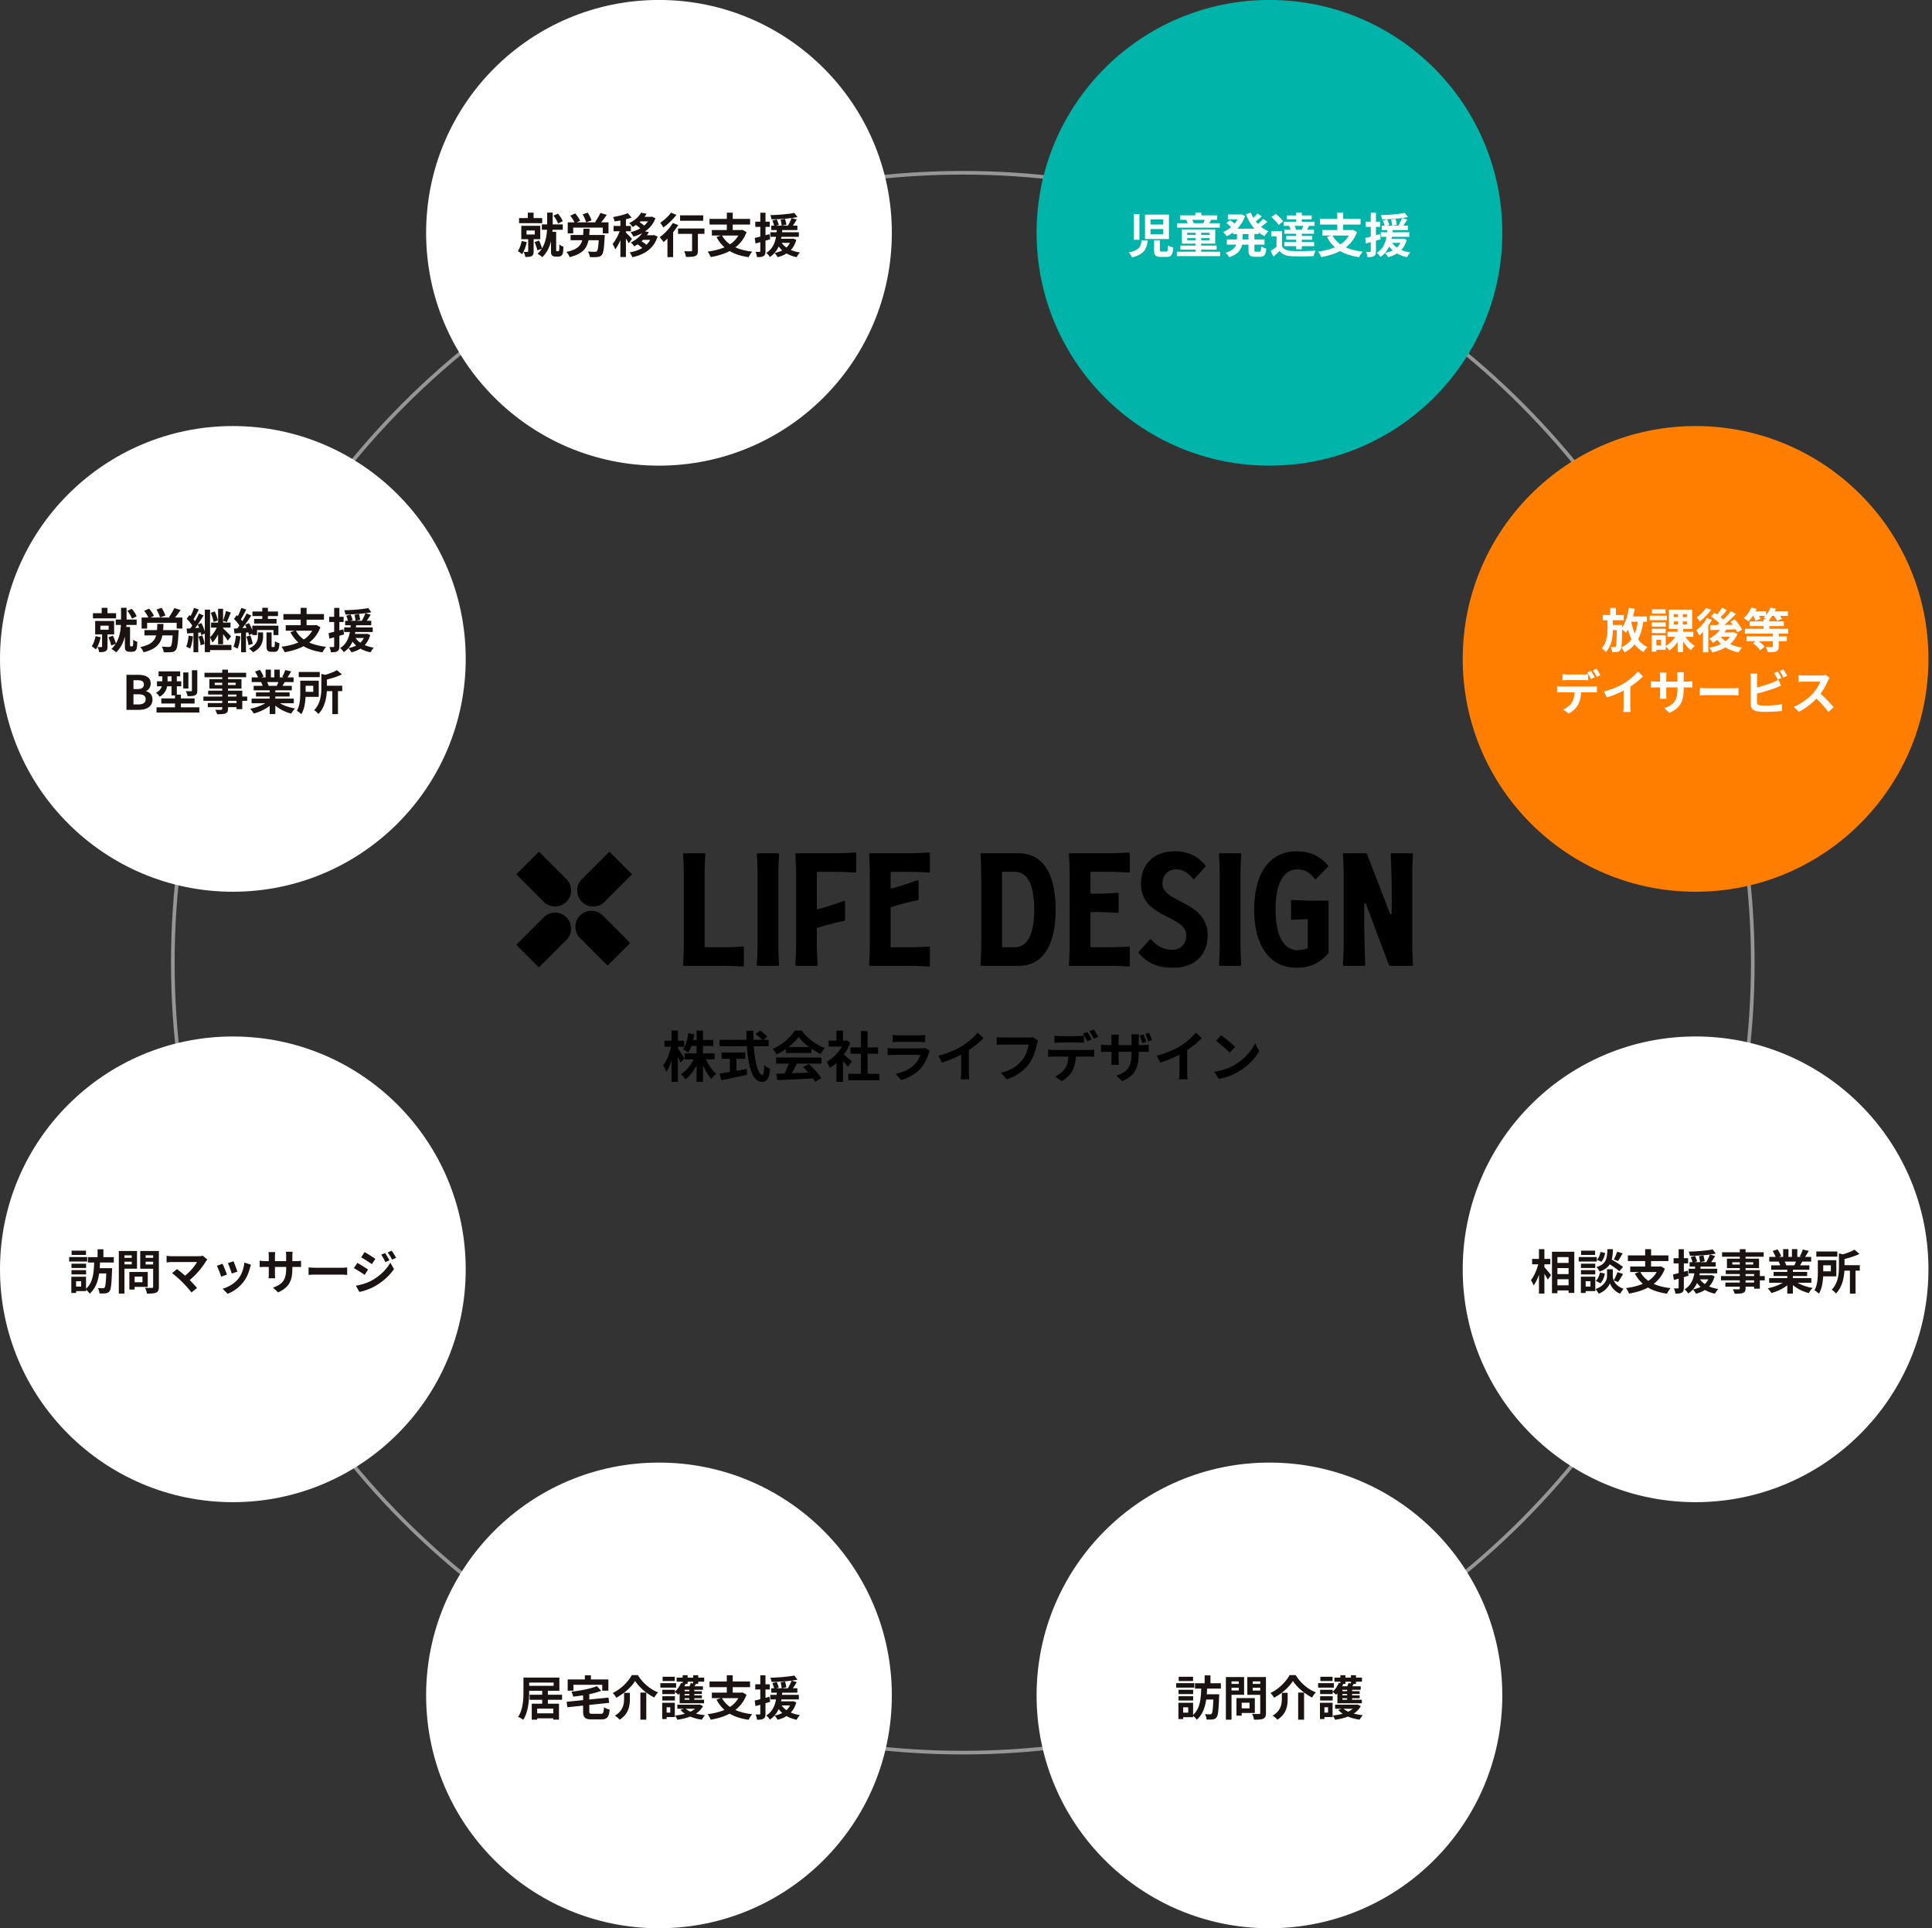
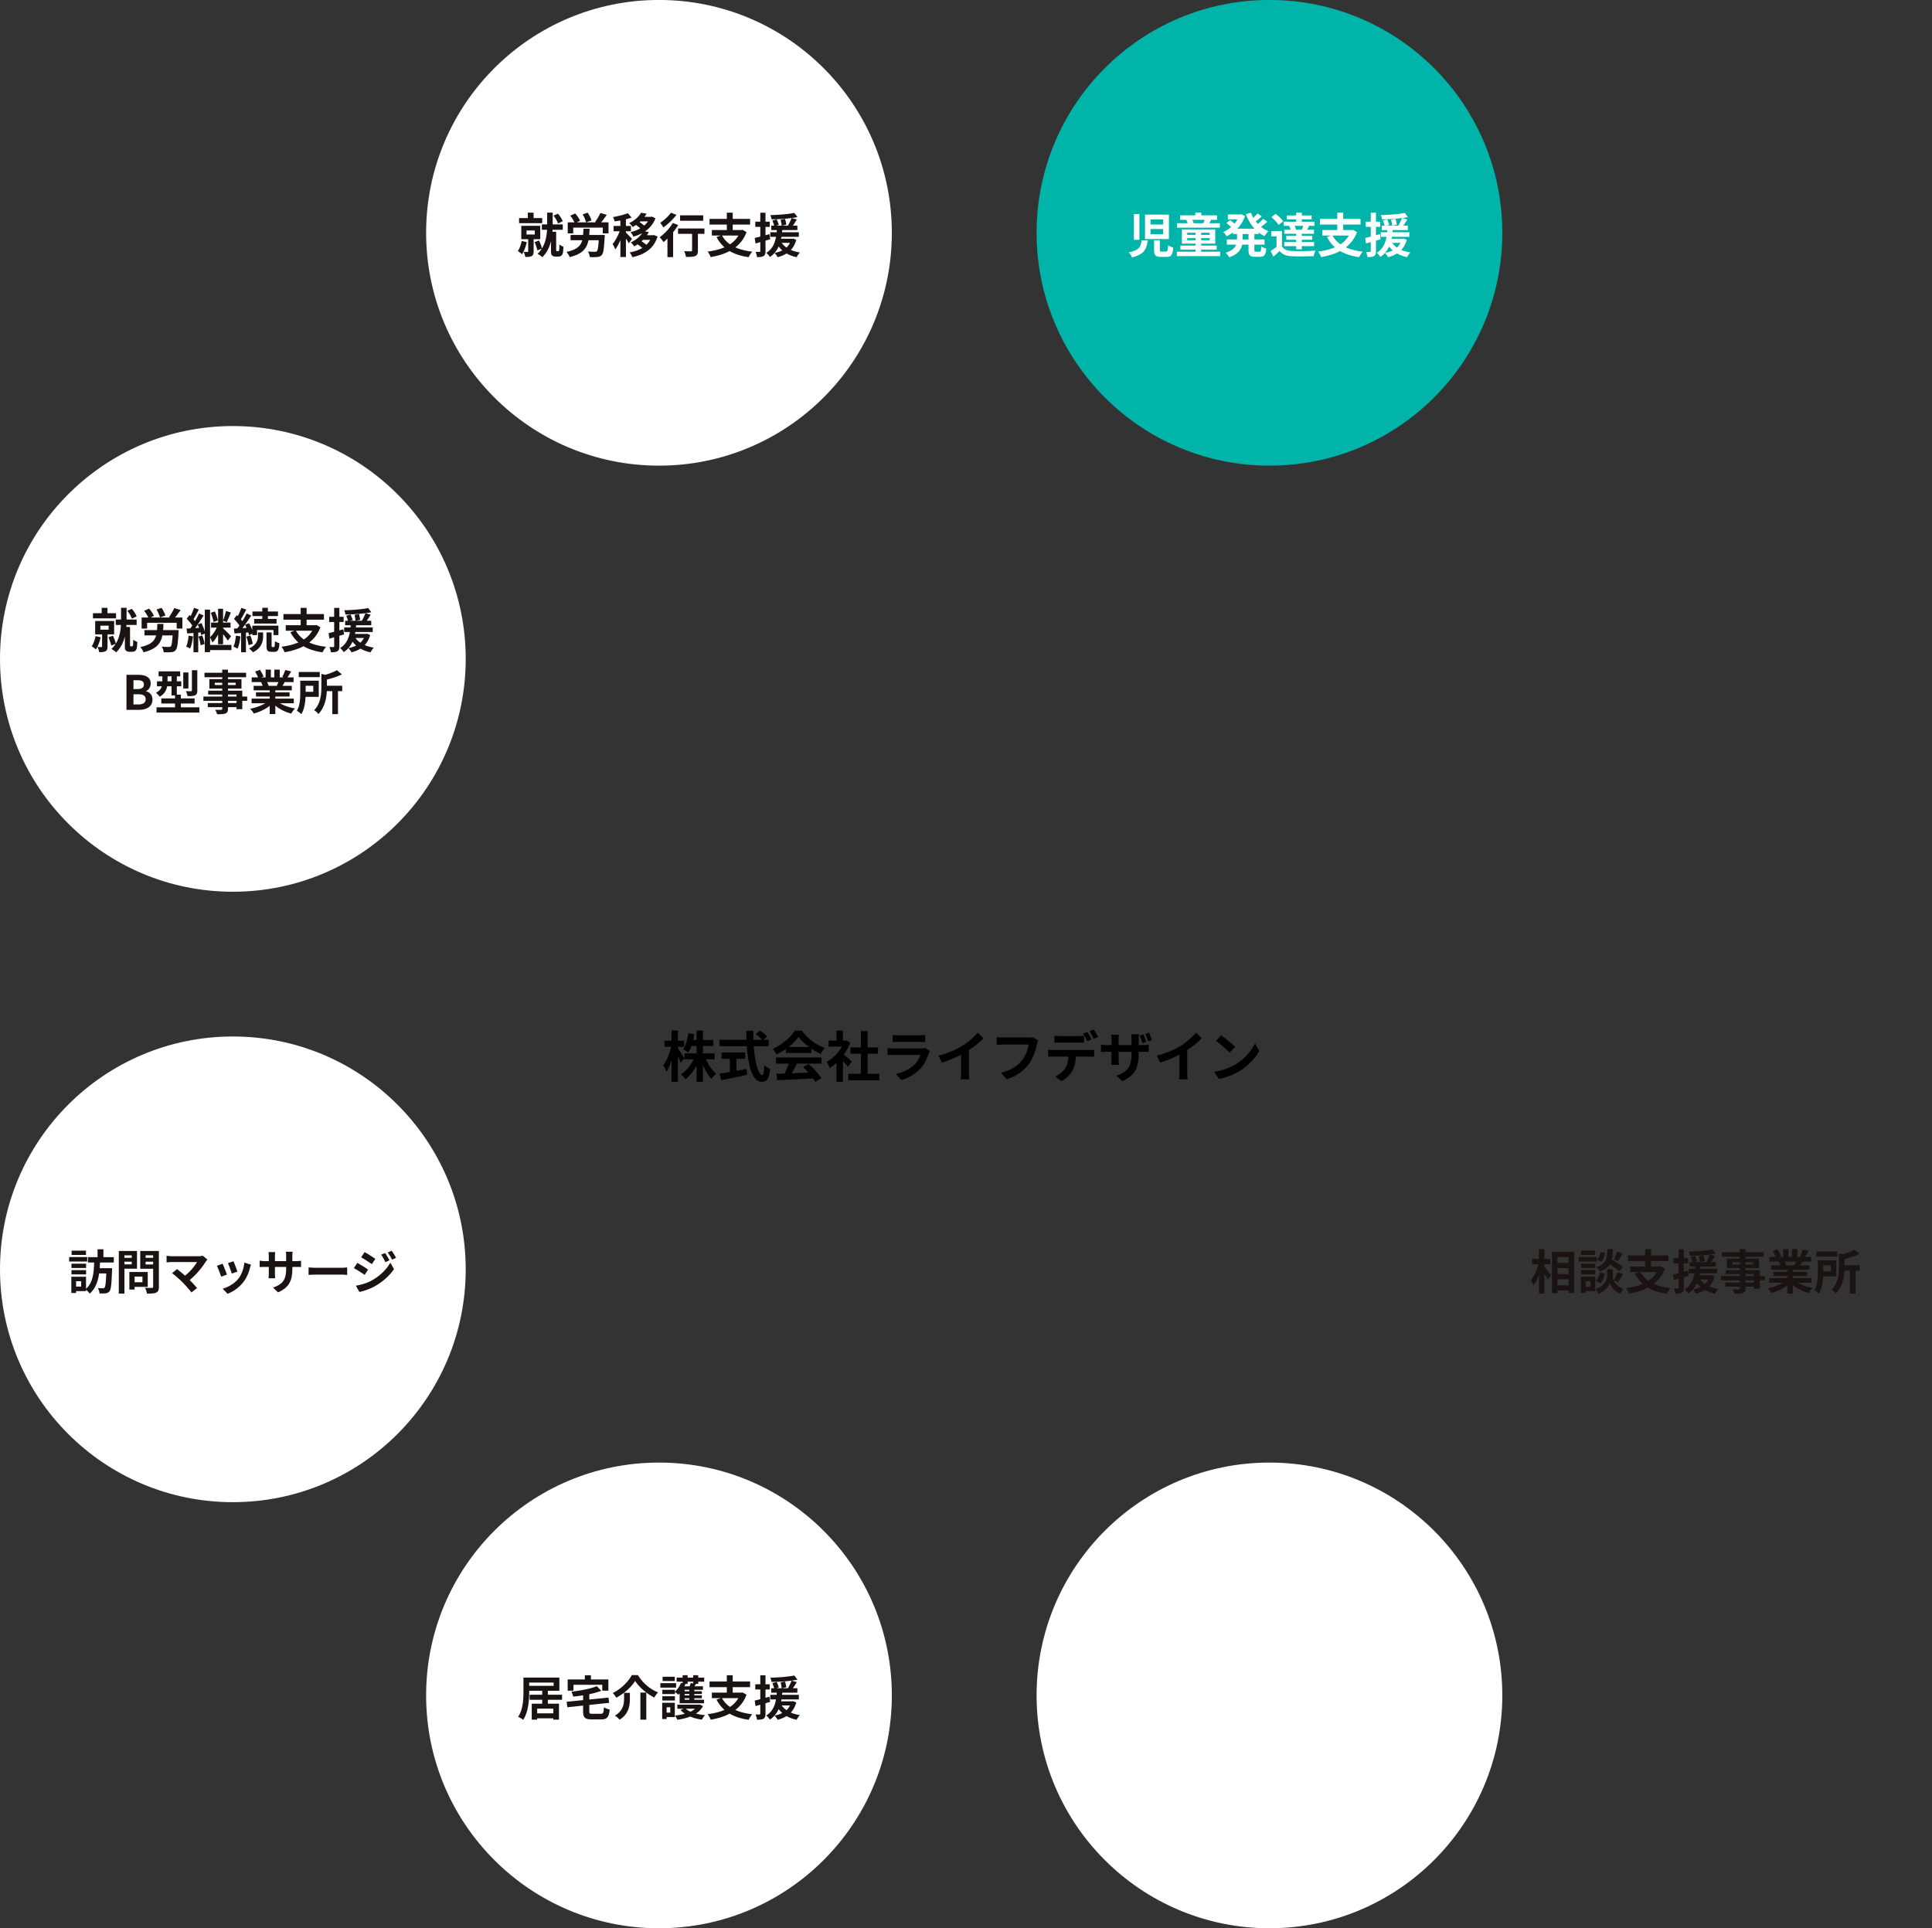
<svg xmlns="http://www.w3.org/2000/svg" width="531" height="530" fill="none">
  <rect width="100%" height="100%" fill="#333333" stroke="none" />
-   <circle cx="264.622" cy="264.612" r="217.122" stroke="#969696" />
  <path d="M117.117 63.99c0-35.346 28.654-64 64-64 35.346 0 64 28.654 64 64 0 35.346-28.654 64-64 64-35.346 0-64-28.653-64-64z" fill="#fff" />
  <path d="M145.068 58.453h1.586v2.25h-1.586v-2.25zm-2.405 1.482h6.357v1.404h-6.357v-1.404zm6.266 1.742h5.746v1.482h-5.746v-1.482zm-4.225 1.677v1.105h2.275v-1.105h-2.275zm-1.43-1.287h5.213v3.68h-5.213v-3.68zm1.898 3.146h1.495v3.874c0 .663-.117 1.053-.546 1.3-.429.221-.988.247-1.742.247-.052-.429-.273-1.027-.468-1.404.442.013.923.013 1.066.013.143-.013.195-.052.195-.182v-3.848zm-1.794 1.027l1.404.3c-.26 1.234-.741 2.521-1.313 3.34-.247-.247-.819-.676-1.144-.87.494-.69.858-1.743 1.053-2.77zm3.549.3l1.222-.43c.351.702.689 1.612.819 2.223l-1.274.481c-.13-.61-.455-1.573-.767-2.275zm5.187-7.268l1.209-.546c.585.611 1.118 1.47 1.339 2.08l-1.287.624c-.195-.61-.715-1.508-1.261-2.158zm-1.729-.832h1.521v3.328c0 2.665-.299 6.474-2.86 8.918-.286-.286-.923-.728-1.313-.923 2.431-2.21 2.652-5.694 2.652-7.995V58.44zm1.053 5.265h1.417v5.057c0 .078.013.17.052.195.039.065.117.091.195.091h.26a.328.328 0 00.221-.078c.052-.052.091-.182.117-.312.026-.234.039-.806.026-1.469.273.247.767.507 1.131.624-.026.702-.091 1.47-.169 1.794-.091.325-.234.546-.455.715-.195.13-.494.208-.793.208h-.767c-.351 0-.702-.09-.936-.325-.247-.26-.299-.494-.299-1.326v-5.174zm4.602-2.587h11.206v3.03h-1.573V62.56h-8.125v1.586h-1.508v-3.029zm.78 3.458h8.333v1.456h-8.333v-1.456zm7.8 0h1.599s-.013.43-.039.637c-.156 3.081-.338 4.368-.78 4.862-.325.403-.702.507-1.235.56-.455.051-1.248.064-2.054.025-.039-.455-.247-1.105-.546-1.534.793.065 1.586.078 1.911.078.26 0 .416-.026.572-.156.286-.273.455-1.456.572-4.238v-.234zm-4.264-1.703h1.69c-.156 4.056-.546 6.591-5.473 7.8-.156-.429-.559-1.079-.897-1.43 4.433-.949 4.55-2.886 4.68-6.37zm4.667-4.342l1.742.52c-.624.91-1.326 1.833-1.872 2.444l-1.339-.48a15.018 15.018 0 001.469-2.484zm-8.294.754l1.352-.624c.533.598 1.118 1.43 1.339 2.015l-1.443.69c-.195-.573-.715-1.444-1.248-2.08zm3.406-.364l1.391-.468c.442.663.884 1.534 1.04 2.132l-1.482.52c-.13-.585-.533-1.495-.949-2.184zm16.055-.455l1.521.273c-.819 1.417-2.002 2.665-3.835 3.653a5.007 5.007 0 00-.949-1.079c1.638-.754 2.704-1.846 3.263-2.847zm.013 1.131h2.977v1.248h-3.861l.884-1.248zm2.405 0h.286l.26-.065.988.455c-1.014 2.743-3.315 4.277-6.058 5.057a5.4 5.4 0 00-.793-1.235c2.431-.559 4.563-1.937 5.317-3.99v-.222zm-3.887 2.184l.975-.767c.559.338 1.274.871 1.625 1.274l-1.027.832c-.312-.39-1.014-.962-1.573-1.339zm2.106 1.742l1.508.26c-.832 1.534-2.08 2.886-4.03 3.94-.195-.339-.637-.859-.949-1.08 1.768-.832 2.886-2.015 3.471-3.12zm.052 1.131h2.769v1.274h-3.666l.897-1.274zm2.262 0h.299l.286-.052 1.001.403c-1.053 3.38-3.601 4.953-6.916 5.694-.156-.39-.494-1-.767-1.326 2.964-.507 5.304-1.91 6.097-4.485v-.234zm-4.082 2.405l1.053-.858c.663.364 1.482.95 1.872 1.391l-1.105.95c-.364-.456-1.144-1.08-1.82-1.483zm-4.55-7.397h1.521v10.985h-1.521V59.662zm-1.872 2.444h4.771v1.456h-4.771v-1.456zm1.963.585l.91.403c-.494 1.86-1.417 4.173-2.418 5.46-.143-.455-.481-1.105-.728-1.495.91-1.04 1.82-2.925 2.236-4.368zm1.937-4.108l1.04 1.21c-1.326.506-3.133.857-4.654 1.052a4.677 4.677 0 00-.442-1.183c1.443-.247 3.055-.624 4.056-1.079zm-.546 5.33c.325.273 1.456 1.443 1.703 1.742l-.884 1.222c-.312-.624-1.092-1.807-1.495-2.353l.676-.61zm14.924-4.719h6.357v1.482h-6.357v-1.482zm3.302 4.043h1.599v5.616c0 .832-.169 1.274-.741 1.521-.559.234-1.378.247-2.548.247-.052-.455-.26-1.13-.468-1.586.741.04 1.599.04 1.833.04.247-.014.325-.066.325-.26v-5.578zm-3.861-.442h7.254v1.482h-7.254v-1.482zm-2.912 1.534l1.365-1.365.195.078v7.631h-1.56V64.33zm1.469-3.042l1.482.56c-1.027 1.728-2.626 3.548-4.017 4.692-.221-.325-.754-1.027-1.066-1.339 1.326-.936 2.743-2.444 3.601-3.913zm-.494-2.834l1.495.611c-.949 1.235-2.353 2.587-3.588 3.445-.208-.35-.611-.962-.871-1.274 1.079-.702 2.327-1.872 2.964-2.782zm13.975 6.188c1.339 2.561 4.173 4.056 8.359 4.524-.351.364-.78 1.08-1.001 1.521-4.381-.624-7.137-2.366-8.827-5.538l1.469-.507zm-2.743-1.417h8.333v1.521h-8.333v-1.52zm-.637-3.055h11.141v1.547h-11.141V60.17zm4.745-1.716h1.625v5.46h-1.625v-5.46zm3.718 4.771h.338l.273-.052 1.092.624c-1.56 4.212-5.343 6.11-9.854 6.864-.143-.416-.546-1.157-.845-1.508 4.368-.572 7.813-2.106 8.996-5.642v-.286zm8.502-1.209h7.176v1.222h-7.176v-1.222zm-.273 1.82h7.852v1.261h-7.852v-1.26zm1.69 1.781h4.394v1.131h-4.394v-1.13zm-1.105-5.005l1.183-.325c.208.468.468 1.118.585 1.508l-1.248.39c-.091-.403-.325-1.079-.52-1.573zm2.262-.234l1.222-.208c.143.507.286 1.183.351 1.586l-1.287.273a13.395 13.395 0 00-.286-1.65zm3.757-1.859l.871 1.144c-1.976.403-4.784.598-7.124.624-.026-.338-.195-.845-.338-1.157 2.301-.065 4.966-.273 6.591-.61zm-3.627 7.97c.884 1.52 2.743 2.534 5.174 2.911-.312.312-.715.897-.91 1.287-2.587-.546-4.42-1.833-5.512-3.835l1.248-.364zm2.873-6.566l1.443.416c-.481.793-1.027 1.638-1.456 2.197l-1.079-.39c.39-.61.858-1.547 1.092-2.223zm-.078 5.694h.286l.247-.039.845.338c-.767 2.795-2.665 4.147-5.135 4.771a5.176 5.176 0 00-.845-1.157c2.327-.468 4.004-1.534 4.602-3.705v-.208zm-3.939-2.834h1.495c-.208 2.77-.624 6.006-3.445 7.852-.208-.364-.637-.858-1.001-1.118 2.561-1.573 2.782-4.459 2.951-6.734zm-6.11 2.626c1.04-.234 2.574-.65 4.056-1.053l.195 1.404c-1.378.416-2.847.832-4.03 1.17l-.221-1.52zm.156-4.485h3.978v1.43h-3.978v-1.43zm1.378-2.457h1.43V69.01c0 .728-.13 1.131-.533 1.365-.39.247-.949.3-1.794.3-.039-.39-.221-1.028-.403-1.457.468.026.923.026 1.079.013.156 0 .221-.039.221-.22V58.465z" fill="#1A1311" />
  <path d="M284.902 63.99c0-35.346 28.654-64 64-64 35.347 0 64 28.654 64 64 0 35.346-28.653 64-64 64-35.346 0-64-28.653-64-64z" fill="#00B4AA" />
  <path d="M316.207 62.951v1.417h3.484v-1.417h-3.484zm0-2.626v1.391h3.484v-1.39h-3.484zm-1.508-1.339h6.578v6.721h-6.578v-6.72zm-3.055-.156h1.521v7.085h-1.521V58.83zm5.551 7.202h1.586v2.652c0 .403.078.455.507.455h1.209c.416 0 .481-.22.533-1.729.325.273 1.014.52 1.443.624-.156 2.054-.585 2.587-1.833 2.587h-1.573c-1.521 0-1.872-.494-1.872-1.924v-2.665zm-3.445.026h1.69c-.26 2.301-.897 3.861-4.316 4.693-.156-.416-.559-1.066-.884-1.39 2.938-.586 3.328-1.639 3.51-3.303zm10.595-6.864h10.166v1.222h-10.166v-1.222zm.078 8.307h9.971v1.118h-9.971v-1.118zm-.91-6.149h11.752v1.222h-11.752v-1.222zm-.065 7.84h11.908V70.4h-11.908v-1.209zm5.083-10.739h1.651v1.703h-1.651v-1.703zm.065 5.174h1.534v6.045h-1.534v-6.045zm2.6-3.47l1.664.285c-.273.52-.507.95-.702 1.274l-1.469-.286c.169-.377.403-.897.507-1.274zm-5.161.324l1.508-.26c.247.351.481.845.546 1.183l-1.586.325c-.039-.338-.247-.87-.468-1.248zm.26 4.966v.585h6.175v-.585h-6.175zm0-1.469v.585h6.175v-.585h-6.175zm-1.456-.923h9.165v3.913h-9.165v-3.913zm14.04-.195h7.072v1.47h-7.072v-1.47zm-1.404-3.913h3.679V60.3h-3.679v-1.352zm-.286 6.864h10.361v1.43h-10.361v-1.43zm3.419-6.864h.273l.273-.052 1.04.481c-.884 2.652-2.834 4.511-5.057 5.564a6.238 6.238 0 00-.949-1.17c1.937-.806 3.744-2.574 4.42-4.55v-.273zm-.624 4.654h1.547v2.25c0 1.845-.468 3.782-3.679 4.861-.195-.35-.676-.962-1.001-1.235 2.769-.87 3.133-2.314 3.133-3.653v-2.223zm3.835-5.135c.832 2.236 2.535 4.173 4.823 5.083-.364.312-.845.936-1.092 1.352-2.418-1.144-4.108-3.328-5.122-6.032l1.391-.403zm-6.747 2.847l.988-.819c.494.351 1.17.858 1.508 1.21l-1.027.896c-.312-.338-.962-.897-1.469-1.287zm8.567-2.652l1.17.82c-.676.623-1.469 1.273-2.08 1.676l-.936-.715c.585-.455 1.391-1.222 1.846-1.78zm1.547 1.482l1.144.806a20.737 20.737 0 01-2.223 1.755l-.936-.715c.637-.468 1.508-1.26 2.015-1.846zm-4.043 3.523h1.625v4.98c0 .48.052.545.416.545h.988c.351 0 .416-.247.468-1.469.325.247.962.507 1.391.598-.143 1.73-.559 2.262-1.703 2.262h-1.43c-1.417 0-1.755-.468-1.755-1.937v-4.979zm9.204-.143v4.784h-1.495v-3.34h-1.456v-1.444h2.951zm0 4.173c.494.858 1.417 1.235 2.756 1.287 1.56.078 4.641.04 6.448-.104-.169.351-.416 1.066-.481 1.521-1.625.078-4.394.104-5.98.026-1.56-.065-2.613-.442-3.393-1.443a36.552 36.552 0 01-1.716 1.56l-.741-1.547a17.864 17.864 0 001.755-1.3h1.352zm-2.912-8.034l1.196-.87c.741.571 1.651 1.442 2.054 2.053l-1.287.988c-.351-.637-1.222-1.534-1.963-2.17zm4.888 2.457l1.339-.286c.234.377.455.884.533 1.222l-1.43.325c-.039-.338-.234-.87-.442-1.26zm-.65-2.899h6.825v1.08h-6.825v-1.08zm-.143 5.603h7.137v1.08h-7.137v-1.08zm-.533-1.677h8.151v1.105h-8.151v-1.105zm-.195-2.197h8.502v1.131h-8.502v-1.13zm.182 5.577h8.19v1.131h-8.19v-1.13zm3.263-8.073h1.547v3.211h-1.547v-3.21zm0 5.24h1.547v4.822h-1.547v-4.823zm2.028-1.886l1.534.351c-.286.481-.546.923-.741 1.235l-1.261-.325c.169-.377.377-.91.468-1.26zm7.904 2.834c1.339 2.561 4.173 4.056 8.359 4.524-.351.364-.78 1.08-1.001 1.521-4.381-.624-7.137-2.366-8.827-5.538l1.469-.507zm-2.743-1.417h8.333v1.521h-8.333v-1.52zm-.637-3.055h11.141v1.547h-11.141V60.17zm4.745-1.716h1.625v5.46h-1.625v-5.46zm3.718 4.771h.338l.273-.052 1.092.624c-1.56 4.212-5.343 6.11-9.854 6.864-.143-.416-.546-1.157-.845-1.508 4.368-.572 7.813-2.106 8.996-5.642v-.286zm8.502-1.209h7.176v1.222h-7.176v-1.222zm-.273 1.82h7.852v1.261h-7.852v-1.26zm1.69 1.781h4.394v1.131h-4.394v-1.13zm-1.105-5.005l1.183-.325c.208.468.468 1.118.585 1.508l-1.248.39c-.091-.403-.325-1.079-.52-1.573zm2.262-.234l1.222-.208c.143.507.286 1.183.351 1.586l-1.287.273a13.395 13.395 0 00-.286-1.65zm3.757-1.859l.871 1.144c-1.976.403-4.784.598-7.124.624-.026-.338-.195-.845-.338-1.157 2.301-.065 4.966-.273 6.591-.61zm-3.627 7.97c.884 1.52 2.743 2.534 5.174 2.911-.312.312-.715.897-.91 1.287-2.587-.546-4.42-1.833-5.512-3.835l1.248-.364zm2.873-6.566l1.443.416c-.481.793-1.027 1.638-1.456 2.197l-1.079-.39c.39-.61.858-1.547 1.092-2.223zm-.078 5.694h.286l.247-.039.845.338c-.767 2.795-2.665 4.147-5.135 4.771a5.176 5.176 0 00-.845-1.157c2.327-.468 4.004-1.534 4.602-3.705v-.208zm-3.939-2.834h1.495c-.208 2.77-.624 6.006-3.445 7.852-.208-.364-.637-.858-1.001-1.118 2.561-1.573 2.782-4.459 2.951-6.734zm-6.11 2.626c1.04-.234 2.574-.65 4.056-1.053l.195 1.404c-1.378.416-2.847.832-4.03 1.17l-.221-1.52zm.156-4.485h3.978v1.43h-3.978v-1.43zm1.378-2.457h1.43V69.01c0 .728-.13 1.131-.533 1.365-.39.247-.949.3-1.794.3-.039-.39-.221-1.028-.403-1.457.468.026.923.026 1.079.013.156 0 .221-.039.221-.22V58.465z" fill="#fff" />
-   <path d="M402.02 181.107c0-35.346 28.653-64 64-64 35.346 0 64 28.654 64 64 0 35.347-28.654 64-64 64-35.347 0-64-28.653-64-64z" fill="#FF7E00" />
-   <path d="M440.514 169.046h5.759v1.443h-5.759v-1.443zm2.197 2.73h2.171v1.417h-2.171v-1.417zm-.143-4.706h1.547v2.626h-1.547v-2.626zm1.82 4.706h1.469s0 .429-.013.611c-.065 4.186-.13 5.746-.481 6.227-.247.364-.494.494-.871.572-.325.052-.858.065-1.404.052-.026-.429-.182-1.027-.403-1.417.429.026.793.039 1.001.039.169 0 .273-.039.377-.195.195-.299.26-1.651.325-5.59v-.299zm3.146-2.34h5.109v1.443h-5.109v-1.443zm.13-2.379l1.612.234c-.429 2.613-1.222 5.083-2.392 6.617-.26-.273-.936-.819-1.3-1.053 1.092-1.313 1.755-3.51 2.08-5.798zm2.535 3.25l1.534.156c-.624 4.394-2.015 7.202-5.265 8.853-.143-.351-.585-1.053-.871-1.378 2.938-1.313 4.147-3.796 4.602-7.631zm-1.898.286c.585 3.328 1.859 6.071 4.485 7.267a5.966 5.966 0 00-1.066 1.352c-2.821-1.482-4.069-4.472-4.784-8.385l1.365-.234zm-6.5-.78h1.469v3.224c0 2.119-.273 4.355-1.911 6.175-.273-.325-.78-.754-1.157-1.014 1.404-1.625 1.599-3.51 1.599-5.174v-3.211zm16.497 3.835h7.098v1.378h-7.098v-1.378zm4.602.819c.624 1.157 1.807 2.418 2.899 3.081-.338.273-.832.806-1.066 1.183-1.105-.871-2.262-2.405-2.938-3.861l1.105-.403zm-2.847-3.653v.845h3.588v-.845h-3.588zm0-2.015v.819h3.588v-.819h-3.588zm-1.378-1.235h6.409v5.317h-6.409v-5.317zm2.132 6.799l1.17.403c-.689 1.612-1.885 3.172-3.185 4.017-.234-.364-.715-.923-1.04-1.196 1.235-.663 2.444-1.95 3.055-3.224zm.351-6.188h1.339v4.121h.091v6.968h-1.508v-6.968h.078v-4.121zm-7.163 2.886h3.809v1.17h-3.809v-1.17zm.039-3.588h3.731v1.183h-3.731v-1.183zm-.039 5.356h3.809v1.183h-3.809v-1.183zm-.598-3.601h4.745v1.235h-4.745v-1.235zm1.274 5.408h3.146v3.952h-3.146v-1.235h1.846v-1.482h-1.846v-1.235zm-.702 0h1.274v4.472h-1.274v-4.472zm19.162-2.171l1.404.442c-.858 1.547-2.288 2.925-3.718 3.783-.208-.299-.702-.897-1.014-1.17 1.352-.676 2.639-1.794 3.328-3.055zm.169-5.447l1.352.702c-.689.819-1.482 1.69-2.106 2.262l-1.066-.611c.611-.624 1.391-1.612 1.82-2.353zm2.431.962l1.391.767c-1.391 1.469-3.224 3.133-4.68 4.186l-1.027-.676c1.443-1.105 3.237-2.873 4.316-4.277zm-5.486 1.469l.936-1.014c.949.598 2.171 1.482 2.73 2.158l-.988 1.118c-.533-.663-1.703-1.625-2.678-2.262zm5.343 1.443l1.209-.65c.767.845 1.638 2.028 1.989 2.847l-1.313.741c-.312-.793-1.118-2.041-1.885-2.938zm-5.603.923a694.6 694.6 0 007.553-.104l-.052 1.248c-2.639.091-5.434.182-7.384.234l-.117-1.378zm2.704 2.795c1.053 1.755 3.25 2.938 6.097 3.38-.325.325-.728.923-.923 1.326-2.99-.598-5.135-2.028-6.435-4.303l1.261-.403zm.325-.78h3.497V175h-4.537l1.04-1.17zm2.99 0h.299l.247-.052.975.429c-1.157 2.925-3.822 4.42-6.981 5.135-.13-.39-.468-1.001-.741-1.313 2.86-.494 5.343-1.82 6.201-3.978v-.221zm-6.877-3.965l1.378.507c-.845 1.586-2.197 3.25-3.471 4.303-.143-.338-.559-1.118-.819-1.456 1.105-.806 2.236-2.067 2.912-3.354zm-.234-2.795l1.378.546c-.806 1.131-2.028 2.392-3.12 3.198a11.503 11.503 0 00-.819-1.144c.936-.65 2.028-1.742 2.561-2.6zm-.832 5.603l1.326-1.326.13.065v7.891h-1.456v-6.63zm16.627-2.496h1.612v3.471h-1.612v-3.471zm-3.796.624h9.373v1.287h-9.373v-1.287zm-1.313 2.028h11.895v1.326h-11.895v-1.326zm.481 2.093h11.024v1.326H480.06v-1.326zm7.202-.949h1.612v3.692c0 .754-.169 1.144-.728 1.378-.546.208-1.287.234-2.262.234-.078-.442-.338-1.066-.559-1.456.663.026 1.43.026 1.651.013.221 0 .286-.039.286-.208v-3.653zm-6.032-5.967h4.147v1.274h-4.147v-1.274zm5.161 0h5.005v1.274h-5.005v-1.274zm-5.057-1.04l1.482.403c-.546 1.287-1.43 2.587-2.275 3.406-.299-.26-.936-.676-1.3-.871.858-.715 1.638-1.833 2.093-2.938zm5.252 0l1.495.364c-.468 1.261-1.274 2.496-2.08 3.263-.299-.26-.936-.676-1.287-.871.806-.65 1.508-1.703 1.872-2.756zm-4.862 2.028l1.261-.494c.325.494.702 1.157.845 1.599l-1.339.546c-.117-.429-.455-1.131-.767-1.651zm5.668.026l1.261-.507c.39.481.871 1.144 1.079 1.599l-1.326.546c-.182-.429-.624-1.131-1.014-1.638zm-5.603 7.761l1.131-.884c.741.52 1.638 1.287 2.041 1.872l-1.209.975c-.364-.598-1.222-1.404-1.963-1.963zm-52.338 8.524c.416.052.962.091 1.391.091h4.264c.442 0 .949-.039 1.391-.091v1.677a24.863 24.863 0 00-1.391-.052h-4.251c-.455 0-1.001.026-1.404.052v-1.677zm-1.495 3.315c.377.052.832.091 1.235.091h8.515c.273 0 .845-.026 1.196-.091v1.703a17.507 17.507 0 00-1.196-.039h-8.515c-.377 0-.884.013-1.235.039v-1.703zm6.643.91c0 1.703-.299 3.003-.845 4.095-.455.897-1.456 1.911-2.613 2.496l-1.534-1.105c.923-.364 1.846-1.105 2.366-1.872.65-.975.819-2.21.819-3.601l1.807-.013zm2.678-5.122c.325.468.793 1.3 1.027 1.781l-1.04.442c-.26-.533-.663-1.3-1.014-1.807l1.027-.416zm1.534-.585c.338.481.819 1.313 1.053 1.768l-1.027.442c-.273-.546-.689-1.3-1.053-1.794l1.027-.416zm2.015 6.24c2.327-.598 4.225-1.443 5.681-2.34 1.326-.819 2.808-2.119 3.653-3.146l1.404 1.326c-1.183 1.196-2.769 2.418-4.303 3.341a26.637 26.637 0 01-5.629 2.457l-.806-1.638zm5.408-1.495l1.846-.442v5.863c0 .572.026 1.378.117 1.703h-2.067c.052-.312.104-1.131.104-1.703v-5.421zm16.51.806c0 3.211-.78 5.174-3.926 6.565l-1.391-1.313c2.522-.871 3.614-2.002 3.614-5.2v-3.458c0-.52-.026-.949-.078-1.196h1.859c-.026.26-.078.676-.078 1.196v3.406zm-4.706-4.498c-.026.247-.078.663-.078 1.183v4.641c0 .585.039 1.118.065 1.365h-1.82c.026-.247.065-.78.065-1.365v-4.654a9.3 9.3 0 00-.078-1.17h1.846zm-4.277 2.34c.234.039.767.13 1.404.13h8.528c.689 0 1.079-.039 1.443-.091v1.729c-.286-.039-.754-.039-1.43-.039h-8.541c-.65 0-1.105.026-1.404.039v-1.768zm13.442 1.872c.481.039 1.417.091 2.093.091h6.981c.611 0 1.183-.065 1.534-.091v2.054c-.312-.013-.975-.078-1.521-.078h-6.994c-.728 0-1.599.039-2.093.078v-2.054zm21.411-4.511c.325.481.78 1.3 1.027 1.781l-1.04.455c-.273-.533-.663-1.3-1.014-1.807l1.027-.429zm1.534-.585c.338.494.819 1.313 1.053 1.768l-1.04.455c-.26-.546-.689-1.3-1.04-1.794l1.027-.429zm-7.15 1.157c-.052.39-.091.975-.091 1.352v6.552c0 .572.26.715.845.819.39.065.923.078 1.495.078 1.365 0 3.458-.156 4.537-.442v1.898c-1.235.182-3.198.26-4.628.26-.845 0-1.638-.052-2.197-.143-1.118-.208-1.781-.819-1.781-1.95v-7.072c0-.299-.039-.962-.091-1.352h1.911zm-.858 3.991c1.677-.364 3.9-1.066 5.265-1.625.455-.195.897-.403 1.417-.702l.689 1.638c-.494.208-1.079.455-1.508.624-1.534.585-4.082 1.352-5.85 1.768l-.013-1.703zm20.709-2.834a5.39 5.39 0 00-.455.806c-.533 1.235-1.495 3.003-2.613 4.303-1.456 1.677-3.419 3.289-5.434 4.238l-1.352-1.404c2.106-.78 4.108-2.366 5.33-3.718.858-.975 1.651-2.262 1.95-3.185h-4.42c-.533 0-1.248.065-1.534.091v-1.859c.351.052 1.157.091 1.534.091h4.589c.572 0 1.079-.065 1.352-.156l1.053.793zm-2.899 4.03c1.339 1.092 3.185 3.029 4.03 4.069l-1.482 1.287c-.962-1.339-2.379-2.886-3.77-4.147l1.222-1.209zm-97.93 158.557c0-35.347 28.653-64 64-64 35.346 0 64 28.653 64 64 0 35.346-28.654 64-64 64-35.347 0-64-28.654-64-64z" fill="#fff" />
  <path d="M427.293 347.139h4.654v1.404h-4.654v-1.404zm.013 3.068h4.654v1.417h-4.654v-1.417zm-.013 3.081h4.667v1.404h-4.667v-1.404zm-.741-9.23h6.136v11.323h-1.573v-9.854h-3.068v9.932h-1.495v-11.401zm-5.46 1.976h5.005v1.482h-5.005v-1.482zm1.885-2.678h1.495v12.207h-1.495v-12.207zm-.091 3.679l.936.325c-.429 2.119-1.287 4.615-2.314 5.967-.143-.442-.507-1.079-.741-1.469.936-1.131 1.768-3.159 2.119-4.823zm1.469 1.144c.377.364 1.651 1.937 1.937 2.288l-.884 1.261c-.377-.767-1.3-2.184-1.768-2.834l.715-.715zm17.238-1.183l.962-1.027c1.118.637 2.73 1.612 3.523 2.275l-1.027 1.17c-.728-.676-2.301-1.716-3.458-2.418zm.897 1.872h.78v1.976c0 .871.559 2.522 2.938 3.406-.286.364-.702.962-.91 1.339-1.638-.624-2.574-2.08-2.821-2.873-.26.793-1.3 2.197-3.094 2.873a6.841 6.841 0 00-.858-1.274c2.496-.884 3.159-2.587 3.159-3.471v-1.976h.806zm-.702-5.512h1.534c-.13 3.107-.546 5.083-3.692 6.162-.143-.377-.533-.936-.858-1.235 2.717-.832 2.925-2.34 3.016-4.927zm-1.911.767l1.274.26c-.13.871-.468 1.833-1.027 2.418l-1.222-.52c.481-.468.845-1.339.975-2.158zm-.143 5.655l1.352.273c-.169.988-.572 2.041-1.209 2.678l-1.287-.663c.559-.481.962-1.404 1.144-2.288zm4.732-5.733l1.508.468c-.442.767-.91 1.573-1.274 2.106l-1.157-.429c.338-.585.728-1.495.923-2.145zm.078 5.629l1.534.481c-.455.806-.962 1.677-1.365 2.236l-1.209-.442c.364-.611.806-1.573 1.04-2.275zm-10.023-2.327h3.926v1.17h-3.926v-1.17zm.039-3.588h3.848v1.183h-3.848v-1.183zm-.039 5.356h3.926v1.183h-3.926v-1.183zm-.624-3.601h4.979v1.235h-4.979v-1.235zm1.3 5.408h3.263v3.952h-3.263v-1.235h1.937v-1.482h-1.937v-1.235zm-.702 0h1.313v4.472h-1.313v-4.472zm16.302-1.378c1.339 2.561 4.173 4.056 8.359 4.524-.351.364-.78 1.079-1.001 1.521-4.381-.624-7.137-2.366-8.827-5.538l1.469-.507zm-2.743-1.417h8.333v1.521h-8.333v-1.521zm-.637-3.055h11.141v1.547h-11.141v-1.547zm4.745-1.716h1.625v5.46h-1.625v-5.46zm3.718 4.771h.338l.273-.052 1.092.624c-1.56 4.212-5.343 6.11-9.854 6.864-.143-.416-.546-1.157-.845-1.508 4.368-.572 7.813-2.106 8.996-5.642v-.286zm8.502-1.209h7.176v1.222h-7.176v-1.222zm-.273 1.82h7.852v1.261h-7.852v-1.261zm1.69 1.781h4.394v1.131h-4.394v-1.131zm-1.105-5.005l1.183-.325c.208.468.468 1.118.585 1.508l-1.248.39c-.091-.403-.325-1.079-.52-1.573zm2.262-.234l1.222-.208c.143.507.286 1.183.351 1.586l-1.287.273a13.395 13.395 0 00-.286-1.651zm3.757-1.859l.871 1.144c-1.976.403-4.784.598-7.124.624-.026-.338-.195-.845-.338-1.157 2.301-.065 4.966-.273 6.591-.611zm-3.627 7.969c.884 1.521 2.743 2.535 5.174 2.912-.312.312-.715.897-.91 1.287-2.587-.546-4.42-1.833-5.512-3.835l1.248-.364zm2.873-6.565l1.443.416c-.481.793-1.027 1.638-1.456 2.197l-1.079-.39c.39-.611.858-1.547 1.092-2.223zm-.078 5.694h.286l.247-.039.845.338c-.767 2.795-2.665 4.147-5.135 4.771a5.176 5.176 0 00-.845-1.157c2.327-.468 4.004-1.534 4.602-3.705v-.208zm-3.939-2.834h1.495c-.208 2.769-.624 6.006-3.445 7.852-.208-.364-.637-.858-1.001-1.118 2.561-1.573 2.782-4.459 2.951-6.734zm-6.11 2.626c1.04-.234 2.574-.65 4.056-1.053l.195 1.404c-1.378.416-2.847.832-4.03 1.17l-.221-1.521zm.156-4.485h3.978v1.43h-3.978v-1.43zm1.378-2.457h1.43v10.543c0 .728-.13 1.131-.533 1.365-.39.247-.949.299-1.794.299-.039-.39-.221-1.027-.403-1.456.468.026.923.026 1.079.013.156 0 .221-.039.221-.221v-10.543zm16.809-.013h1.586v10.725c0 .767-.195 1.079-.689 1.3-.507.195-1.209.221-2.314.221-.078-.364-.325-.91-.52-1.222.624.026 1.391.013 1.612.013.247-.013.325-.091.325-.312v-10.725zm-4.875.845h11.44v1.235H473.3v-1.235zm2.821 2.743v.624h5.746v-.624h-5.746zm-1.482-.988h8.827v2.6h-8.827v-2.6zm-.325 3.172h9.373v5.083h-1.586v-4.017h-7.787v-1.066zm-1.313 1.612h12.038v1.183h-12.038v-1.183zm1.209 1.794h8.736v1.131h-8.736v-1.131zm12.038-1.222h11.596v1.274h-11.596v-1.274zm.026-5.837h11.518v1.287h-11.518v-1.287zm.533 2.327h10.491v1.222h-10.491v-1.222zm.65 1.794h9.23v1.131h-9.23v-1.131zm3.77-1.17h1.547v7.137h-1.547v-7.137zm-1.131-5.083h1.456v2.743h-1.456v-2.743zm2.405 0h1.482v2.652h-1.482v-2.652zm-1.56 8.541l1.222.546c-1.235 1.352-3.315 2.457-5.317 2.977a6.684 6.684 0 00-1.001-1.3c1.963-.377 4.03-1.235 5.096-2.223zm2.145-.039c1.053 1.027 3.081 1.833 5.109 2.171-.351.325-.819.975-1.053 1.404-2.054-.52-4.043-1.625-5.265-3.094l1.209-.481zm2.405-8.398l1.638.39a28.379 28.379 0 01-1.196 1.898l-1.261-.39c.299-.533.637-1.326.819-1.898zm-1.716 2.795l1.651.377a29.436 29.436 0 01-.962 1.612l-1.326-.377c.234-.468.507-1.131.637-1.612zm-6.565-2.379l1.339-.455c.377.559.806 1.339.988 1.846l-1.417.507c-.143-.507-.559-1.3-.91-1.898zm1.651 2.912l1.508-.234c.221.364.468.871.572 1.222l-1.586.273c-.078-.338-.299-.884-.494-1.261zm10.348-2.782h5.772v1.417h-5.772v-1.417zm6.838 3.77h5.109v1.495h-5.109v-1.495zm2.392 1.053h1.547v6.76h-1.547v-6.76zm-3.016-4.303l1.872.442c-.013.13-.104.195-.338.234v2.951c0 2.106-.299 5.317-2.366 7.41-.208-.338-.793-.871-1.157-1.053 1.82-1.846 1.989-4.433 1.989-6.37v-3.614zm-5.798 1.872h1.482v3.328c0 1.755-.182 4.277-1.196 5.876-.247-.273-.897-.767-1.222-.936.858-1.404.936-3.445.936-4.953v-3.315zm10.075-2.899l1.365 1.17c-1.391.689-3.224 1.222-4.81 1.573a5.818 5.818 0 00-.533-1.248c1.456-.364 3.042-.936 3.978-1.495zm-9.217 2.899h4.225v4.446h-4.225v-1.391h2.717v-1.651h-2.717v-1.404z" fill="#1A1311" />
  <path d="M284.902 466.01c0-35.346 28.654-64 64-64 35.347 0 64 28.654 64 64 0 35.346-28.653 64-64 64-35.346 0-64-28.654-64-64z" fill="#fff" />
-   <path d="M331.092 460.499h1.599v2.834h-1.599v-2.834zm2.431 5.2h1.56s0 .442-.013.637c-.143 3.731-.286 5.187-.689 5.694-.312.377-.624.507-1.066.572-.377.065-1.027.052-1.69.039-.026-.442-.208-1.079-.455-1.482.572.039 1.118.052 1.378.052.221 0 .338-.026.468-.182.26-.299.403-1.625.507-5.07v-.26zm-3.354-2.002h1.612c-.117 3.315-.403 6.864-2.86 8.996a4.642 4.642 0 00-1.17-1.196c2.236-1.82 2.327-4.966 2.418-7.8zm-1.729-1.04h7.111v1.482h-7.111v-1.482zm2.535 3.042h3.185v1.443h-3.185v-1.443zm-7.059-1.235h4.017v1.17h-4.017v-1.17zm.039-3.588h3.952v1.183h-3.952v-1.183zm-.039 5.356h4.017v1.183h-4.017v-1.183zm-.637-3.601h4.966v1.235h-4.966v-1.235zm1.352 5.408h3.289v3.952h-3.289v-1.235h1.95v-1.482h-1.95v-1.235zm-.754 0h1.313v4.472h-1.313v-4.472zm16.614-1.3h4.394v4.095h-4.394v-1.274h2.938v-1.547h-2.938v-1.274zm-.663 0h1.443v4.836h-1.443v-4.836zm-2.132-3.887h3.263v1.066h-3.263v-1.066zm6.032 0h3.289v1.066h-3.289v-1.066zm2.639-1.885h1.573v9.841c0 .884-.182 1.326-.715 1.586-.546.26-1.365.286-2.561.286-.052-.442-.312-1.183-.533-1.586.754.039 1.651.026 1.898.026.247 0 .338-.091.338-.325v-9.828zm-8.541 0h4.108v4.875h-4.108v-1.196h2.652v-2.483h-2.652v-1.196zm9.386 0v1.183H344.3v2.522h2.912v1.183h-4.394v-4.888h4.394zm-10.283 0h1.547v11.713h-1.547v-11.713zm18.421 1.066c-1.014 1.664-3.003 3.458-5.187 4.615-.195-.39-.637-.975-.975-1.3 2.314-1.105 4.342-3.185 5.239-4.914h1.69c1.339 2.197 3.406 3.913 5.538 4.732-.403.416-.754.949-1.04 1.43-2.08-1.053-4.212-2.873-5.265-4.563zm1.443 3.198h1.625v7.449h-1.625v-7.449zm-4.485.065h1.599v1.612c0 1.846-.26 4.173-2.821 5.772-.273-.338-.884-.858-1.3-1.105 2.288-1.365 2.522-3.198 2.522-4.706v-1.573zm14.638 3.263h6.006v1.118h-6.006v-1.118zm5.642 0h.273l.247-.052.897.442c-1.248 2.314-3.991 3.315-7.072 3.757a4.613 4.613 0 00-.624-1.17c2.782-.273 5.343-1.118 6.279-2.795v-.182zm-3.484.962c1.001 1.04 3.12 1.69 5.46 1.924a5.668 5.668 0 00-.871 1.222c-2.47-.338-4.589-1.222-5.863-2.652l1.274-.494zm-2.34-8.398h7.566v1.118h-7.566v-1.118zm1.456 3.731h5.473v.767h-5.473v-.767zm0 1.157h5.473v.78h-5.473v-.78zm.182-5.551h1.378v2.392h-1.378v-2.392zm1.859 3.484h1.352v3.991h-1.352v-3.991zm1.04-3.484h1.391v2.392h-1.391v-2.392zm-3.341 2.093l1.222.312c-.455 1.118-1.209 2.249-1.963 2.964a6.826 6.826 0 00-.988-.806c.728-.611 1.365-1.534 1.729-2.47zm2.678.052l1.404.234c-.273.52-.533.975-.741 1.3l-1.196-.234c.195-.39.416-.923.533-1.3zm3.341.897v.962h-5.031v2.73h5.343v.975h-6.708v-4.667h6.396zm-11.154.962h3.458v1.17h-3.458v-1.17zm.078-3.588h3.341v1.183h-3.341v-1.183zm-.078 5.356h3.458v1.183h-3.458v-1.183zm-.546-3.601h4.329v1.235h-4.329v-1.235zm1.261 5.408h2.717v3.926h-2.717v-1.222h1.469v-1.482h-1.469v-1.222zm-.754 0h1.222v4.472h-1.222v-4.472z" fill="#1A1311" />
  <path d="M117.117 466.01c0-35.346 28.654-64 64-64 35.346 0 64 28.654 64 64 0 35.346-28.654 64-64 64-35.346 0-64-28.654-64-64z" fill="#fff" />
  <path d="M143.872 461.11h1.573v3.835c0 2.262-.221 5.655-1.651 7.774-.299-.26-.988-.663-1.391-.819 1.352-1.976 1.469-4.888 1.469-6.955v-3.835zm1.079 0h8.788v3.627h-8.788v-1.365h7.215v-.897h-7.215v-1.365zm.624 4.706h8.905v1.391h-8.905v-1.391zm1.261 5.122h5.954v1.365h-5.954v-1.365zm2.184-6.305h1.56v4.186h-1.56v-4.186zm-2.873 3.653h7.488v4.381h-1.56v-3.016h-4.433v3.029h-1.495v-4.394zm17.888-4.823l1.222 1.274c-2.145.845-5.096 1.339-7.735 1.599-.052-.39-.273-1.001-.468-1.352 2.548-.299 5.304-.819 6.981-1.521zm-8.294 4.29l11.492-1.144.195 1.443-11.492 1.209-.195-1.508zm4.524-2.288h1.703v4.927c0 .585.117.676.897.676h2.223c.702 0 .819-.286.923-1.82.364.286 1.079.546 1.56.65-.221 2.106-.702 2.704-2.353 2.704h-2.522c-1.911 0-2.431-.507-2.431-2.197v-4.94zm.481-4.979h1.664v2.366h-1.664v-2.366zm-4.719 1.131h11.18v3.081h-1.677v-1.612h-7.917v1.612h-1.586v-3.081zm18.538.416c-1.014 1.664-3.003 3.458-5.187 4.615-.195-.39-.637-.975-.975-1.3 2.314-1.105 4.342-3.185 5.239-4.914h1.69c1.339 2.197 3.406 3.913 5.538 4.732-.403.416-.754.949-1.04 1.43-2.08-1.053-4.212-2.873-5.265-4.563zm1.443 3.198h1.625v7.449h-1.625v-7.449zm-4.485.065h1.599v1.612c0 1.846-.26 4.173-2.821 5.772-.273-.338-.884-.858-1.3-1.105 2.288-1.365 2.522-3.198 2.522-4.706v-1.573zm14.638 3.263h6.006v1.118h-6.006v-1.118zm5.642 0h.273l.247-.052.897.442c-1.248 2.314-3.991 3.315-7.072 3.757a4.613 4.613 0 00-.624-1.17c2.782-.273 5.343-1.118 6.279-2.795v-.182zm-3.484.962c1.001 1.04 3.12 1.69 5.46 1.924a5.668 5.668 0 00-.871 1.222c-2.47-.338-4.589-1.222-5.863-2.652l1.274-.494zm-2.34-8.398h7.566v1.118h-7.566v-1.118zm1.456 3.731h5.473v.767h-5.473v-.767zm0 1.157h5.473v.78h-5.473v-.78zm.182-5.551h1.378v2.392h-1.378v-2.392zm1.859 3.484h1.352v3.991h-1.352v-3.991zm1.04-3.484h1.391v2.392h-1.391v-2.392zm-3.341 2.093l1.222.312c-.455 1.118-1.209 2.249-1.963 2.964a6.826 6.826 0 00-.988-.806c.728-.611 1.365-1.534 1.729-2.47zm2.678.052l1.404.234c-.273.52-.533.975-.741 1.3l-1.196-.234c.195-.39.416-.923.533-1.3zm3.341.897v.962h-5.031v2.73h5.343v.975h-6.708v-4.667h6.396zm-11.154.962h3.458v1.17h-3.458v-1.17zm.078-3.588h3.341v1.183h-3.341v-1.183zm-.078 5.356h3.458v1.183h-3.458v-1.183zm-.546-3.601h4.329v1.235h-4.329v-1.235zm1.261 5.408h2.717v3.926h-2.717v-1.222h1.469v-1.482h-1.469v-1.222zm-.754 0h1.222v4.472h-1.222v-4.472zm16.393-1.378c1.339 2.561 4.173 4.056 8.359 4.524-.351.364-.78 1.079-1.001 1.521-4.381-.624-7.137-2.366-8.827-5.538l1.469-.507zm-2.743-1.417h8.333v1.521h-8.333v-1.521zm-.637-3.055h11.141v1.547h-11.141v-1.547zm4.745-1.716h1.625v5.46h-1.625v-5.46zm3.718 4.771h.338l.273-.052 1.092.624c-1.56 4.212-5.343 6.11-9.854 6.864-.143-.416-.546-1.157-.845-1.508 4.368-.572 7.813-2.106 8.996-5.642v-.286zm8.502-1.209h7.176v1.222h-7.176v-1.222zm-.273 1.82h7.852v1.261h-7.852v-1.261zm1.69 1.781h4.394v1.131h-4.394v-1.131zm-1.105-5.005l1.183-.325c.208.468.468 1.118.585 1.508l-1.248.39c-.091-.403-.325-1.079-.52-1.573zm2.262-.234l1.222-.208c.143.507.286 1.183.351 1.586l-1.287.273a13.395 13.395 0 00-.286-1.651zm3.757-1.859l.871 1.144c-1.976.403-4.784.598-7.124.624-.026-.338-.195-.845-.338-1.157 2.301-.065 4.966-.273 6.591-.611zm-3.627 7.969c.884 1.521 2.743 2.535 5.174 2.912-.312.312-.715.897-.91 1.287-2.587-.546-4.42-1.833-5.512-3.835l1.248-.364zm2.873-6.565l1.443.416c-.481.793-1.027 1.638-1.456 2.197l-1.079-.39c.39-.611.858-1.547 1.092-2.223zm-.078 5.694h.286l.247-.039.845.338c-.767 2.795-2.665 4.147-5.135 4.771a5.176 5.176 0 00-.845-1.157c2.327-.468 4.004-1.534 4.602-3.705v-.208zm-3.939-2.834h1.495c-.208 2.769-.624 6.006-3.445 7.852-.208-.364-.637-.858-1.001-1.118 2.561-1.573 2.782-4.459 2.951-6.734zm-6.11 2.626c1.04-.234 2.574-.65 4.056-1.053l.195 1.404c-1.378.416-2.847.832-4.03 1.17l-.221-1.521zm.156-4.485h3.978v1.43h-3.978v-1.43zm1.378-2.457h1.43v10.543c0 .728-.13 1.131-.533 1.365-.39.247-.949.299-1.794.299-.039-.39-.221-1.027-.403-1.456.468.026.923.026 1.079.013.156 0 .221-.039.221-.221v-10.543z" fill="#1A1311" />
  <path d="M0 348.893c0-35.347 28.654-64 64-64 35.346 0 64 28.653 64 64 0 35.346-28.654 64-64 64-35.346 0-64-28.654-64-64z" fill="#fff" />
  <path d="M26.817 343.382h1.599v2.834h-1.599v-2.834zm2.431 5.2h1.56s0 .442-.013.637c-.143 3.731-.286 5.187-.689 5.694-.312.377-.624.507-1.066.572-.377.065-1.027.052-1.69.039-.026-.442-.208-1.079-.455-1.482.572.039 1.118.052 1.378.052.221 0 .338-.026.468-.182.26-.299.403-1.625.507-5.07v-.26zm-3.354-2.002h1.612c-.117 3.315-.403 6.864-2.86 8.996a4.642 4.642 0 00-1.17-1.196c2.236-1.82 2.327-4.966 2.418-7.8zm-1.729-1.04h7.111v1.482h-7.111v-1.482zm2.535 3.042h3.185v1.443H26.7v-1.443zm-7.059-1.235h4.017v1.17h-4.017v-1.17zm.039-3.588h3.952v1.183H19.68v-1.183zm-.039 5.356h4.017v1.183h-4.017v-1.183zm-.637-3.601h4.966v1.235h-4.966v-1.235zm1.352 5.408h3.289v3.952h-3.289v-1.235h1.95v-1.482h-1.95v-1.235zm-.754 0h1.313v4.472h-1.313v-4.472zm16.614-1.3h4.394v4.095h-4.394v-1.274h2.938v-1.547h-2.938v-1.274zm-.663 0h1.443v4.836h-1.443v-4.836zm-2.132-3.887h3.263v1.066h-3.263v-1.066zm6.032 0h3.289v1.066h-3.289v-1.066zm2.639-1.885h1.573v9.841c0 .884-.182 1.326-.715 1.586-.546.26-1.365.286-2.561.286-.052-.442-.312-1.183-.533-1.586.754.039 1.651.026 1.898.026.247 0 .338-.091.338-.325v-9.828zm-8.541 0h4.108v4.875h-4.108v-1.196h2.652v-2.483h-2.652v-1.196zm9.386 0v1.183h-2.912v2.522h2.912v1.183h-4.394v-4.888h4.394zm-10.283 0h1.547v11.713h-1.547V343.85zm24.349 2.353c-.182.208-.338.39-.442.546-1.014 1.677-2.938 4.017-4.953 5.499l-1.3-1.196c1.716-1.196 3.172-2.964 3.848-4.16h-6.864c-.533 0-1.235.065-1.508.104v-1.833c.351.065 1.053.13 1.508.13h7.202c.507 0 .936-.052 1.222-.143l1.287 1.053zm-6.851 6.24c-.767-.767-2.093-1.95-2.86-2.496l1.365-1.118c.702.533 2.002 1.586 2.99 2.535.858.832 1.885 1.911 2.509 2.665l-1.534 1.222c-.533-.728-1.625-1.95-2.47-2.808zm14.027-5.759c.247.546.884 2.249 1.066 2.847l-1.547.533c-.169-.624-.741-2.197-1.053-2.873l1.534-.507zm4.797.936c-.143.429-.221.702-.299.962-.338 1.313-.897 2.665-1.781 3.796a10.153 10.153 0 01-4.342 3.237l-1.365-1.391c1.417-.39 3.237-1.378 4.303-2.73.884-1.092 1.521-2.821 1.664-4.459l1.82.585zm-7.813-.26c.325.663.962 2.249 1.209 2.977l-1.586.585c-.208-.689-.871-2.431-1.183-2.99l1.56-.572zm19.188 1.3c0 3.211-.78 5.174-3.926 6.565l-1.391-1.313c2.522-.871 3.614-2.002 3.614-5.2v-3.458c0-.52-.026-.949-.078-1.196h1.859c-.026.26-.078.676-.078 1.196v3.406zm-4.706-4.498c-.026.247-.078.663-.078 1.183v4.641c0 .585.039 1.118.065 1.365h-1.82c.026-.247.065-.78.065-1.365v-4.654a9.3 9.3 0 00-.078-1.17h1.846zm-4.277 2.34c.234.039.767.13 1.404.13H81.3c.689 0 1.079-.039 1.443-.091v1.729c-.286-.039-.754-.039-1.43-.039h-8.541c-.65 0-1.105.026-1.404.039v-1.768zm13.442 1.872c.481.039 1.417.091 2.093.091h6.981c.611 0 1.183-.065 1.534-.091v2.054c-.312-.013-.975-.078-1.521-.078h-6.994c-.728 0-1.599.039-2.093.078v-2.054zm21.04-3.952c.364.546.897 1.404 1.183 2.002l-1.118.494c-.39-.819-.676-1.378-1.157-2.054l1.092-.442zm1.794-.637c.403.52.91 1.378 1.222 1.95l-1.118.494a12.464 12.464 0 00-1.209-1.976l1.105-.468zm-7.436.377c.858.468 2.288 1.391 2.964 1.859l-.975 1.443a40.955 40.955 0 00-2.938-1.872l.949-1.43zm-2.405 9.23c1.443-.247 3.003-.676 4.42-1.456 2.21-1.235 4.017-3.016 5.057-4.875l1.001 1.768c-1.209 1.794-3.042 3.445-5.174 4.667-1.313.754-3.185 1.404-4.329 1.612l-.975-1.716zm.403-6.266a36.972 36.972 0 012.964 1.833l-.949 1.456c-.741-.507-2.08-1.391-2.964-1.846l.949-1.443z" fill="#1A1311" />
  <path d="M0 181.107c0-35.346 28.654-64 64-64 35.346 0 64 28.654 64 64 0 35.347-28.654 64-64 64-35.346 0-64-28.653-64-64z" fill="#fff" />
  <path d="M27.951 167.07h1.586v2.249h-1.586v-2.249zm-2.405 1.482h6.357v1.404h-6.357v-1.404zm6.266 1.742h5.746v1.482h-5.746v-1.482zm-4.225 1.677v1.105h2.275v-1.105h-2.275zm-1.43-1.287h5.213v3.679h-5.213v-3.679zm1.898 3.146h1.495v3.874c0 .663-.117 1.053-.546 1.3-.429.221-.988.247-1.742.247-.052-.429-.273-1.027-.468-1.404.442.013.923.013 1.066.013.143-.013.195-.052.195-.182v-3.848zm-1.794 1.027l1.404.299c-.26 1.235-.741 2.522-1.313 3.341-.247-.247-.819-.676-1.144-.871.494-.689.858-1.742 1.053-2.769zm3.549.299l1.222-.429c.351.702.689 1.612.819 2.223l-1.274.481c-.13-.611-.455-1.573-.767-2.275zm5.187-7.267l1.209-.546c.585.611 1.118 1.469 1.339 2.08l-1.287.624c-.195-.611-.715-1.508-1.261-2.158zm-1.729-.832h1.521v3.328c0 2.665-.299 6.474-2.86 8.918-.286-.286-.923-.728-1.313-.923 2.431-2.21 2.652-5.694 2.652-7.995v-3.328zm1.053 5.265h1.417v5.057c0 .078.013.169.052.195.039.065.117.091.195.091h.26a.328.328 0 00.221-.078c.052-.052.091-.182.117-.312.026-.234.039-.806.026-1.469.273.247.767.507 1.131.624-.026.702-.091 1.469-.169 1.794-.091.325-.234.546-.455.715-.195.13-.494.208-.793.208h-.767c-.351 0-.702-.091-.936-.325-.247-.26-.299-.494-.299-1.326v-5.174zm4.602-2.587h11.206v3.029h-1.573v-1.586h-8.125v1.586h-1.508v-3.029zm.78 3.458h8.333v1.456h-8.333v-1.456zm7.8 0h1.599s-.013.429-.039.637c-.156 3.081-.338 4.368-.78 4.862-.325.403-.702.507-1.235.559-.455.052-1.248.065-2.054.026-.039-.455-.247-1.105-.546-1.534.793.065 1.586.078 1.911.078.26 0 .416-.026.572-.156.286-.273.455-1.456.572-4.238v-.234zm-4.264-1.703h1.69c-.156 4.056-.546 6.591-5.473 7.8-.156-.429-.559-1.079-.897-1.43 4.433-.949 4.55-2.886 4.68-6.37zm4.667-4.342l1.742.52c-.624.91-1.326 1.833-1.872 2.444l-1.339-.481a15.018 15.018 0 001.469-2.483zm-8.294.754l1.352-.624c.533.598 1.118 1.43 1.339 2.015l-1.443.689c-.195-.572-.715-1.443-1.248-2.08zm3.406-.364l1.391-.468c.442.663.884 1.534 1.04 2.132l-1.482.52c-.13-.585-.533-1.495-.949-2.184zm13.273.026h1.443v11.687h-1.443v-11.687zm3.653-.234h1.365v9.75h-1.365v-9.75zm2.158.611l1.339.416c-.377.923-.78 1.963-1.105 2.639l-1.04-.377c.286-.728.65-1.872.806-2.678zm-4.173.507l1.105-.39c.377.78.715 1.794.832 2.483l-1.183.416c-.091-.689-.403-1.729-.754-2.509zm.078 2.678h5.356v1.391h-5.356v-1.391zm-.858 6.149h6.461v1.404h-6.461v-1.404zm2.665-5.343l.988.429c-.52 1.495-1.417 3.315-2.431 4.251-.13-.429-.442-1.066-.663-1.456.845-.754 1.716-2.119 2.106-3.224zm1.365.663c.468.364 2.002 1.924 2.34 2.301l-.91 1.196c-.455-.754-1.599-2.197-2.158-2.847l.728-.65zm-7.852-5.512l1.313.455c-.52 1.014-1.118 2.171-1.599 2.899l-1.014-.416a17.079 17.079 0 001.3-2.938zm1.391 1.534l1.235.559c-.91 1.469-2.093 3.276-3.042 4.381l-.871-.481c.923-1.17 2.041-3.068 2.678-4.459zm-3.406 1.456l.767-1.027c.663.624 1.443 1.482 1.755 2.067l-.819 1.17c-.286-.637-1.053-1.56-1.703-2.21zm3.016 1.599l1.027-.416c.468.897.923 2.08 1.04 2.847l-1.092.468c-.104-.754-.52-1.976-.975-2.899zm-3.055 1.105c1.118-.052 2.704-.156 4.264-.26l.013 1.287c-1.443.117-2.951.221-4.108.312l-.169-1.339zm3.263 2.197l1.04-.312c.312.741.572 1.716.65 2.353l-1.092.351c-.052-.65-.299-1.638-.598-2.392zm-2.704-.26l1.209.208c-.13 1.235-.416 2.522-.78 3.354-.247-.169-.793-.416-1.092-.533.364-.767.559-1.937.663-3.029zm1.339-1.248h1.313v5.811h-1.313v-5.811zm18.915-6.409h1.547v3.679h-1.547v-3.679zm-2.704 1.027h7.02v1.261h-7.02v-1.261zm.468 2.028h6.162v1.274H69.85v-1.274zm-.507 1.859h7.176v2.587h-1.352v-1.378h-4.524v1.378h-1.3v-2.587zm3.9 1.859h1.404v3.588c0 .377.026.429.208.429h.429c.195 0 .247-.208.273-1.625.273.247.871.468 1.248.572-.117 1.859-.468 2.366-1.365 2.366h-.832c-1.118 0-1.365-.429-1.365-1.729v-3.601zm-2.34 0h1.404v1.053c0 1.339-.351 3.224-2.782 4.407-.234-.312-.715-.767-1.066-1.04 2.158-1.014 2.444-2.444 2.444-3.406v-1.014zm-4.576-6.747l1.352.468c-.533 1.014-1.131 2.171-1.625 2.899l-1.04-.429c.455-.78 1.014-2.041 1.313-2.938zm1.469 1.534l1.261.585c-.949 1.456-2.21 3.263-3.211 4.381l-.897-.507c.975-1.17 2.158-3.068 2.847-4.459zm-3.484 1.495l.767-1.04c.676.611 1.469 1.456 1.781 2.067l-.845 1.196c-.286-.637-1.053-1.56-1.703-2.223zm3.042 1.625l1.079-.455c.52.884 1.014 2.028 1.17 2.769l-1.17.533c-.143-.754-.598-1.95-1.079-2.847zm-3.081 1.04c1.17-.065 2.847-.156 4.472-.26l.013 1.274c-1.521.117-3.107.234-4.316.325l-.169-1.339zM67.705 175l1.092-.338c.312.728.572 1.677.663 2.301l-1.157.377c-.065-.637-.312-1.599-.598-2.34zm-2.873-.286l1.248.208c-.13 1.248-.403 2.535-.78 3.367-.26-.169-.832-.416-1.131-.546.364-.767.559-1.937.663-3.029zm1.43-1.248h1.339v5.811h-1.339v-5.811zm15.015-.208c1.339 2.561 4.173 4.056 8.359 4.524-.351.364-.78 1.079-1.001 1.521-4.381-.624-7.137-2.366-8.827-5.538l1.469-.507zm-2.743-1.417h8.333v1.521h-8.333v-1.521zm-.637-3.055h11.141v1.547H77.897v-1.547zm4.745-1.716h1.625v5.46h-1.625v-5.46zm3.718 4.771h.338l.273-.052 1.092.624c-1.56 4.212-5.343 6.11-9.854 6.864-.143-.416-.546-1.157-.845-1.508 4.368-.572 7.813-2.106 8.996-5.642v-.286zm8.502-1.209h7.176v1.222h-7.176v-1.222zm-.273 1.82h7.852v1.261h-7.852v-1.261zm1.69 1.781h4.394v1.131h-4.394v-1.131zm-1.105-5.005l1.183-.325c.208.468.468 1.118.585 1.508l-1.248.39c-.091-.403-.325-1.079-.52-1.573zm2.262-.234l1.222-.208c.143.507.286 1.183.351 1.586l-1.287.273a13.395 13.395 0 00-.286-1.651zm3.757-1.859l.871 1.144c-1.976.403-4.784.598-7.124.624-.026-.338-.195-.845-.338-1.157 2.301-.065 4.966-.273 6.591-.611zm-3.627 7.969c.884 1.521 2.743 2.535 5.174 2.912-.312.312-.715.897-.91 1.287-2.587-.546-4.42-1.833-5.512-3.835l1.248-.364zm2.873-6.565l1.443.416c-.481.793-1.027 1.638-1.456 2.197l-1.079-.39c.39-.611.858-1.547 1.092-2.223zm-.078 5.694h.286l.247-.039.845.338c-.767 2.795-2.665 4.147-5.135 4.771a5.176 5.176 0 00-.845-1.157c2.327-.468 4.004-1.534 4.602-3.705v-.208zm-3.939-2.834h1.495c-.208 2.769-.624 6.006-3.445 7.852-.208-.364-.637-.858-1.001-1.118 2.561-1.573 2.782-4.459 2.951-6.734zm-6.11 2.626c1.04-.234 2.574-.65 4.056-1.053l.195 1.404c-1.378.416-2.847.832-4.03 1.17l-.221-1.521zm.156-4.485h3.978v1.43h-3.978v-1.43zm1.378-2.457h1.43v10.543c0 .728-.13 1.131-.533 1.365-.39.247-.949.299-1.794.299-.039-.39-.221-1.027-.403-1.456.468.026.923.026 1.079.013.156 0 .221-.039.221-.221v-10.543zm-57.087 28.024v-9.62h3.172c1.976 0 3.484.585 3.484 2.379 0 .884-.481 1.781-1.3 2.08v.052c1.027.247 1.794.988 1.794 2.275 0 1.937-1.612 2.834-3.718 2.834h-3.432zm1.924-5.707H37.8c1.222 0 1.742-.481 1.742-1.261 0-.845-.56-1.17-1.716-1.17h-1.144v2.431zm0 4.225h1.339c1.3 0 2.015-.468 2.015-1.456 0-.936-.69-1.339-2.015-1.339h-1.34v2.795zm6.898-9.087h5.941v1.352h-5.94v-1.352zm-.442 2.73h6.682v1.365H43.14v-1.365zm-.117 7.15h11.765v1.443H43.022v-1.443zm1.313-2.457h9.152v1.404h-9.152v-1.404zm2.808-6.903H48.6v6.084h-1.456v-6.084zm.962 5.876h1.612v4.55h-1.612v-4.55zm2.262-6.11h1.417v4.407h-1.417v-4.407zm2.38-.598h1.481v5.564c0 .728-.13 1.092-.624 1.313-.48.221-1.144.247-2.054.247-.065-.403-.273-.988-.48-1.378.597.026 1.234.026 1.43.013.181 0 .246-.052.246-.221v-5.538zm-8.126.858h1.43v2.314c0 1.43-.364 3.12-2.17 4.095-.196-.286-.729-.871-1.015-1.079 1.586-.819 1.755-1.989 1.755-3.055v-2.275zm16.458-1.014h1.586v10.725c0 .767-.195 1.079-.689 1.3-.507.195-1.209.221-2.314.221-.078-.364-.325-.91-.52-1.222.624.026 1.391.013 1.612.013.247-.013.325-.091.325-.312V184.07zm-4.875.845h11.44v1.235h-11.44v-1.235zm2.821 2.743v.624h5.746v-.624h-5.746zm-1.482-.988h8.827v2.6h-8.827v-2.6zm-.325 3.172h9.373v5.083h-1.586v-4.017h-7.787v-1.066zm-1.313 1.612h12.038v1.183H55.905v-1.183zm1.21 1.794h8.735v1.131h-8.736v-1.131zm12.037-1.222h11.596v1.274H69.152v-1.274zm.026-5.837h11.518v1.287H69.178v-1.287zm.533 2.327h10.491v1.222h-10.49v-1.222zm.65 1.794h9.23v1.131h-9.23v-1.131zm3.77-1.17h1.547v7.137h-1.547v-7.137zm-1.13-5.083h1.455v2.743H73v-2.743zm2.404 0h1.482v2.652h-1.482v-2.652zm-1.56 8.541l1.222.546c-1.235 1.352-3.315 2.457-5.317 2.977a6.684 6.684 0 00-1-1.3c1.962-.377 4.03-1.235 5.095-2.223zm2.145-.039c1.053 1.027 3.081 1.833 5.11 2.171-.352.325-.82.975-1.054 1.404-2.054-.52-4.043-1.625-5.265-3.094l1.21-.481zm2.405-8.398l1.638.39a28.379 28.379 0 01-1.196 1.898l-1.26-.39c.298-.533.636-1.326.818-1.898zm-1.716 2.795l1.651.377a29.436 29.436 0 01-.962 1.612l-1.326-.377c.234-.468.507-1.131.637-1.612zm-6.565-2.379l1.34-.455c.376.559.805 1.339.987 1.846l-1.417.507c-.143-.507-.559-1.3-.91-1.898zm1.651 2.912l1.508-.234c.221.364.468.871.572 1.222l-1.586.273c-.078-.338-.299-.884-.494-1.261zm10.348-2.782h5.772v1.417h-5.772v-1.417zm6.838 3.77h5.11v1.495h-5.11v-1.495zm2.392 1.053h1.547v6.76h-1.547v-6.76zm-3.016-4.303l1.872.442c-.013.13-.104.195-.338.234v2.951c0 2.106-.299 5.317-2.366 7.41-.208-.338-.793-.871-1.157-1.053 1.82-1.846 1.99-4.433 1.99-6.37v-3.614zm-5.798 1.872h1.482v3.328c0 1.755-.182 4.277-1.196 5.876-.247-.273-.897-.767-1.222-.936.858-1.404.936-3.445.936-4.953v-3.315zm10.075-2.899l1.365 1.17c-1.39.689-3.224 1.222-4.81 1.573a5.818 5.818 0 00-.533-1.248c1.456-.364 3.042-.936 3.978-1.495zm-9.217 2.899h4.225v4.446h-4.225v-1.391h2.717v-1.651h-2.717v-1.404z" fill="#1A1311" />
  <path d="M188.15 289.54h8.265v1.635h-8.265v-1.635zm1.545-3.69h6.345v1.635h-6.345v-1.635zm1.755-2.595h1.755v14.085h-1.755v-14.085zm-.48 7.125l1.395.42c-.855 2.385-2.28 4.605-4.005 5.865-.27-.435-.81-1.065-1.2-1.38 1.62-1.005 3.075-2.955 3.81-4.905zm2.805.075c.615 1.77 1.815 3.645 3.06 4.695-.405.315-1.005.945-1.305 1.41-1.245-1.305-2.355-3.57-3.015-5.715l1.26-.39zm-4.59-6.465l1.635.285c-.285 1.935-.87 3.84-1.65 5.04a9.6 9.6 0 00-1.425-.9c.75-1.065 1.2-2.745 1.44-4.425zm-6.57 2.07h5.415v1.65h-5.415v-1.65zm1.95-2.805h1.755v14.085h-1.755v-14.085zm-.015 4.035l.96.375c-.42 2.49-1.32 5.415-2.355 6.975-.18-.525-.57-1.35-.87-1.83 1.005-1.26 1.875-3.63 2.265-5.52zm1.695.765c.345.435 1.59 2.385 1.845 2.835l-1.035 1.215c-.33-.9-1.185-2.655-1.605-3.42l.795-.63zm21.45-3.81l1.2-.99c.675.465 1.56 1.17 1.98 1.665l-1.26 1.08c-.39-.51-1.23-1.26-1.92-1.755zm-9.93 1.56h13.5v1.755h-13.5v-1.755zm.555 3.48h6.495v1.74h-6.495v-1.74zm2.28.99h1.8v5.085h-1.8v-5.085zm-2.85 4.83c1.815-.27 4.755-.78 7.455-1.29l.135 1.605c-2.475.54-5.13 1.095-7.08 1.5l-.51-1.815zm7.38-11.79h1.935c-.135 6.165 1.005 12.15 2.43 12.15.33 0 .495-.825.585-2.715.405.42 1.065.855 1.575 1.035-.27 2.865-.885 3.57-2.31 3.57-3.255 0-4.2-7.095-4.215-14.04zm8.25 11.82a753.37 753.37 0 0010.635-.39l-.06 1.65c-3.675.21-7.635.39-10.335.495l-.24-1.755zm-.075-4.47h12.48v1.68h-12.48v-1.68zm2.67-2.88h7.035v1.65h-7.035v-1.65zm1.005 3.975l2.055.57c-.705 1.41-1.515 2.97-2.19 3.975l-1.575-.525c.615-1.095 1.335-2.76 1.71-4.02zm3.72 1.545l1.59-.825c1.35 1.155 2.745 2.73 3.435 3.87l-1.665 1.005c-.63-1.14-2.07-2.85-3.36-4.05zm-1.215-8.295c-1.215 1.71-3.555 3.63-6.045 4.815-.21-.435-.69-1.11-1.065-1.5 2.565-1.125 4.965-3.27 6.075-5.04h1.905c1.59 2.205 3.975 3.915 6.36 4.77-.435.45-.84 1.095-1.17 1.635-2.25-1.05-4.785-2.94-6.06-4.68zm13.65 10.14h8.55v1.77h-8.55v-1.77zm.615-7.245h7.575v1.725h-7.575v-1.725zm2.865-4.5h1.845v12.6h-1.845v-12.6zm-8.865 2.625h4.92v1.635h-4.92v-1.635zm2.145 5.13l1.785-2.13v8.325h-1.785v-6.195zm0-7.89h1.785v3.525h-1.785v-3.525zm1.605 6.27c.525.36 2.22 1.86 2.625 2.235l-1.095 1.455c-.585-.78-1.845-2.16-2.52-2.82l.99-.87zm.51-3.51h.36l.315-.06 1.005.66c-1.14 2.925-3.405 5.55-5.64 6.96-.165-.48-.585-1.365-.855-1.71 2.04-1.11 4.02-3.315 4.815-5.52v-.33zm13.335-1.545c.405.06 1.05.09 1.56.09h5.76c.48 0 1.215-.03 1.62-.09v1.95c-.39-.03-1.095-.06-1.65-.06h-5.73c-.495 0-1.125.015-1.56.06v-1.95zm10.215 4.365c-.105.195-.24.465-.285.615-.465 1.455-1.11 2.925-2.22 4.155-1.515 1.695-3.435 2.7-5.355 3.255l-1.5-1.695c2.265-.48 4.05-1.455 5.205-2.64a6.414 6.414 0 001.53-2.58h-7.23c-.375 0-1.125.015-1.755.06v-1.95c.645.06 1.275.105 1.755.105h7.41c.495 0 .9-.06 1.11-.165l1.335.84zm2.37 1.32c2.685-.69 4.875-1.665 6.555-2.7 1.53-.945 3.24-2.445 4.215-3.63l1.62 1.53c-1.365 1.38-3.195 2.79-4.965 3.855a30.735 30.735 0 01-6.495 2.835l-.93-1.89zm6.24-1.725l2.13-.51v6.765c0 .66.03 1.59.135 1.965h-2.385c.06-.36.12-1.305.12-1.965v-6.255zm21.165-2.43c-.15.285-.255.72-.33 1.035-.345 1.47-1.005 3.795-2.265 5.475-1.35 1.785-3.345 3.285-6.03 4.14l-1.635-1.8c2.985-.69 4.665-1.995 5.88-3.51 1.005-1.26 1.56-2.955 1.77-4.245h-6.99c-.69 0-1.395.045-1.785.06v-2.115c.45.06 1.29.12 1.785.12h6.945c.285 0 .765-.015 1.17-.105l1.485.945zm4.47-1.335c.48.06 1.11.105 1.605.105h4.92c.51 0 1.095-.045 1.605-.105v1.935c-.51-.03-1.095-.06-1.605-.06h-4.905c-.525 0-1.155.03-1.62.06v-1.935zm-1.725 3.825c.435.06.96.105 1.425.105h9.825c.315 0 .975-.03 1.38-.105v1.965a20.2 20.2 0 00-1.38-.045h-9.825c-.435 0-1.02.015-1.425.045v-1.965zm7.665 1.05c0 1.965-.345 3.465-.975 4.725-.525 1.035-1.68 2.205-3.015 2.88l-1.77-1.275c1.065-.42 2.13-1.275 2.73-2.16.75-1.125.945-2.55.945-4.155l2.085-.015zm3.09-5.91c.375.54.915 1.5 1.185 2.055l-1.2.51c-.3-.615-.765-1.5-1.17-2.085l1.185-.48zm1.77-.675c.39.555.945 1.515 1.215 2.04l-1.185.51c-.315-.63-.795-1.5-1.215-2.07l1.185-.48zm13.65 1.365c.285.585.615 1.455.78 2.04l-1.035.345c-.21-.645-.465-1.455-.765-2.07l1.02-.315zm1.545-.48c.285.585.63 1.47.81 2.04l-1.02.33c-.225-.66-.51-1.455-.81-2.055l1.02-.315zm-2.835 5.745c0 3.705-.9 5.985-4.515 7.575l-1.62-1.515c2.91-1.005 4.17-2.31 4.17-5.985v-3.99c0-.615-.03-1.11-.075-1.395h2.13c-.03.3-.09.78-.09 1.395v3.915zm-5.43-5.175c-.03.27-.09.75-.09 1.35v5.37c0 .66.045 1.275.075 1.56h-2.1c.03-.285.075-.885.075-1.56v-5.37c0-.435-.03-.9-.09-1.35h2.13zm-4.935 2.7c.27.045.885.135 1.635.135h9.825c.795 0 1.245-.03 1.665-.105v1.995c-.33-.045-.87-.045-1.65-.045h-9.84c-.765 0-1.29.03-1.635.06v-2.04zm15.33 3.045c2.685-.69 4.875-1.665 6.555-2.7 1.53-.945 3.24-2.445 4.215-3.63l1.62 1.53c-1.365 1.38-3.195 2.79-4.965 3.855a30.735 30.735 0 01-6.495 2.835l-.93-1.89zm6.24-1.725l2.13-.51v6.765c0 .66.03 1.59.135 1.965h-2.385c.06-.36.12-1.305.12-1.965v-6.255zm11.445-3.855c1.035.705 2.985 2.265 3.87 3.18l-1.53 1.56c-.78-.84-2.67-2.475-3.765-3.225l1.425-1.515zm-1.89 9.99c2.355-.33 4.29-1.095 5.745-1.95 2.565-1.53 4.515-3.81 5.475-5.835l1.155 2.1c-1.125 2.04-3.12 4.11-5.535 5.565-1.53.915-3.465 1.74-5.565 2.1l-1.275-1.98z" fill="#000" />
  <g clip-path="url(#clip0_130_2766)" fill="#000">
-     <path d="M356.306 266c-7.261 0-11.598-5.99-11.598-16.02S349.045 234 356.306 234c4.769 0 7.167 2.09 8.719 3.916a.218.218 0 01-.011.303l-3.306 3.384a.225.225 0 01-.163.068h-.011a.226.226 0 01-.168-.084c-1.003-1.272-2.28-2.628-4.757-2.628-3.883 0-6.018 3.911-6.018 11.021 0 7.111 2.197 11.195 6.018 11.195.936 0 1.821-.168 2.69-.515a.226.226 0 00.14-.207v-7.582a.225.225 0 00-.068-.162.229.229 0 00-.156-.062c-1.216.034-2.438.107-3.346.157l-.806.045a.236.236 0 01-.157-.062.228.228 0 01-.073-.162v-5.054a.229.229 0 01.23-.224h.016c1.547.1 3.9.207 5.867.207h3.978c.124 0 .224.101.224.224v14.075a.227.227 0 01-.05.146c-1.569 1.866-3.99 4.006-8.797 4.006l.005-.005zm-33.86 0c-5.312 0-7.771-2.051-9.475-4.057a.229.229 0 010-.297l3.071-3.429a.212.212 0 01.168-.073c.061 0 .123.028.162.067 1.608 1.698 3.205 2.83 5.766 2.83 2.404 0 3.894-1.507 3.894-3.939 0-2.432-2.426-3.681-4.992-4.993-3.659-1.871-7.441-3.804-7.441-9.217s3.547-8.898 9.251-8.898c4.594 0 6.858 1.984 8.46 3.922a.229.229 0 01-.005.297l-3.059 3.379a.233.233 0 01-.169.073.218.218 0 01-.168-.084c-1.064-1.3-2.459-2.628-4.746-2.628-2.129 0-3.675 1.653-3.675 3.939s2.375 3.536 4.891 4.836c3.362 1.731 7.542 3.883 7.542 9.374 0 5.491-3.715 8.898-9.469 8.898h-.006zm-12.187-.325a100.143 100.143 0 00-5.866-.208H294.01a.225.225 0 01-.163-.072.214.214 0 01-.061-.169c.061-.986.207-3.535.207-5.872V240.64c0-2.32-.146-4.881-.207-5.867 0-.062.017-.123.061-.168a.23.23 0 01.163-.073h10.383c1.938 0 4.303-.106 5.866-.202h.017a.23.23 0 01.23.224v5.049a.218.218 0 01-.073.162.216.216 0 01-.157.062h-.017a98.77 98.77 0 00-5.866-.207h-4.466a.225.225 0 00-.224.224v5.564c0 .123.101.224.224.224h1.412c2.18 0 4.566-.123 5.861-.241h.022c.056 0 .112.023.152.062a.226.226 0 01.072.168v5.082a.245.245 0 01-.072.168.221.221 0 01-.152.062h-.022a75.817 75.817 0 00-5.861-.241h-1.412a.225.225 0 00-.224.224v9.24c0 .123.101.224.224.224h4.466c1.938 0 4.303-.107 5.866-.208h.017a.23.23 0 01.23.225v5.048a.222.222 0 01-.073.163.22.22 0 01-.157.061h-.017v.006zm-54.923 0a100.143 100.143 0 00-5.866-.208h-10.383a.22.22 0 01-.162-.072.211.211 0 01-.062-.169c.05-.767.207-3.451.207-5.866v-18.72c0-2.421-.157-5.105-.207-5.867a.231.231 0 01.224-.241h10.383c2.415 0 5.104-.157 5.866-.202h.012c.056 0 .112.023.157.062a.233.233 0 01.072.162v5.055a.222.222 0 01-.072.162.233.233 0 01-.157.062h-.012a98.867 98.867 0 00-5.866-.208h-4.466a.225.225 0 00-.224.225v4.168c0 .068.034.14.09.18a.238.238 0 00.134.044l1.356-.386a89.335 89.335 0 005.799-1.928.204.204 0 01.079-.017c.045 0 .089.017.129.04a.228.228 0 01.095.185v5.059a.223.223 0 01-.179.219c-1.345.269-3.811.863-5.929 1.479l-1.417.415a.229.229 0 00-.163.218v10.624c0 .123.101.224.224.224h4.466c2.415 0 5.105-.157 5.867-.207h.011c.056 0 .112.022.157.061a.23.23 0 01.073.163v5.048a.231.231 0 01-.23.225h-.011l.005.011zm-51.123 0c-1.564-.101-3.928-.208-5.867-.208h-10.383a.222.222 0 01-.162-.072.214.214 0 01-.062-.169c.062-.986.207-3.535.207-5.872V240.64c0-2.32-.145-4.881-.207-5.867a.231.231 0 01.224-.241h5.671a.231.231 0 01.224.241 99.31 99.31 0 00-.207 5.867v19.516c0 .123.1.224.224.224h4.465c2.415 0 5.105-.157 5.867-.208h.011a.23.23 0 01.23.225v5.048a.222.222 0 01-.073.163.23.23 0 01-.157.061h-.017l.012.006zm177.767-.202a.231.231 0 01-.212-.146l-6.349-16.871a.225.225 0 00-.213-.146c-.146.023-.224.112-.224.225-.09 4.303 0 10.08.241 16.708a.252.252 0 01-.062.168.215.215 0 01-.162.068h-5.676a.22.22 0 01-.163-.073.21.21 0 01-.061-.168c.1-1.564.207-3.928.207-5.867V240.64c0-1.939-.107-4.304-.207-5.867a.23.23 0 01.224-.241h6.152c.095 0 .179.056.213.146 1.065 2.779 2.14 5.553 3.216 8.326l.124.32c1.008 2.605 2.017 5.211 3.02 7.816a.232.232 0 00.213.146c.145-.023.224-.112.224-.219.117-4.83-.051-11.587-.247-16.3 0-.061.023-.123.062-.168a.23.23 0 01.162-.073h5.676a.22.22 0 01.163.073.214.214 0 01.062.168c-.062.987-.208 3.53-.208 5.867v18.72c0 2.342.146 4.886.208 5.872a.234.234 0 01-.062.169.233.233 0 01-.163.072h-6.152l-.006.006zm-46.725 0a.22.22 0 01-.162-.073.209.209 0 01-.062-.168c.101-1.558.207-3.917.207-5.866V240.64a99.5 99.5 0 00-.207-5.867.231.231 0 01.224-.241h5.671a.22.22 0 01.162.073.212.212 0 01.062.168c-.062.981-.208 3.508-.208 5.867v18.72c0 2.348.141 4.886.208 5.872a.231.231 0 01-.224.241h-5.671zm-65.552 0a.218.218 0 01-.162-.073.209.209 0 01-.062-.168c.101-1.558.207-3.911.207-5.866V240.64a99.5 99.5 0 00-.207-5.867.231.231 0 01.224-.241h10.293c6.534 0 10.136 5.486 10.136 15.448 0 9.963-3.597 15.493-10.136 15.493h-10.293zm5.917-25.853a.225.225 0 00-.224.224v20.306c0 .123.101.224.224.224h3.228c4.46 0 5.401-5.654 5.401-10.399 0-4.746-.936-10.355-5.401-10.355h-3.228zm-56.805 25.853a.231.231 0 01-.225-.241c.062-.975.208-3.502.208-5.866V240.64c0-2.348-.146-4.886-.208-5.867a.231.231 0 01.225-.241h10.382c2.415 0 5.099-.157 5.867-.202h.011a.23.23 0 01.23.224v5.055a.22.22 0 01-.073.162.22.22 0 01-.157.062h-.011a98.935 98.935 0 00-5.867-.208h-4.465a.225.225 0 00-.225.225v9.861c0 .073.034.14.09.185.039.028.09.045.135.045l1.412-.404a89.782 89.782 0 005.805-1.927.217.217 0 01.207.022c.062.04.095.112.095.185v5.06a.233.233 0 01-.179.224c-1.345.269-3.81.863-5.928 1.479l-1.474.432a.227.227 0 00-.163.213v4.135c0 1.944.107 4.309.208 5.866a.234.234 0 01-.062.169.222.222 0 01-.162.072h-5.671l-.005.006zm-10.579 0a.22.22 0 01-.163-.073.208.208 0 01-.061-.168c.061-.975.201-3.508.201-5.866V240.64c0-2.348-.145-4.886-.201-5.867a.23.23 0 01.224-.241h5.67c.062 0 .123.028.163.073a.259.259 0 01.061.168c-.061.981-.207 3.508-.207 5.867v18.72c0 2.348.146 4.886.207 5.872a.235.235 0 01-.061.168.23.23 0 01-.163.073h-5.67zm-60.123.336a.246.246 0 01-.179-.073l-5.861-5.867a.259.259 0 01-.073-.179c0-.067.028-.129.073-.179l7.385-7.385a4.366 4.366 0 013.11-1.289 4.37 4.37 0 013.11 1.289 4.369 4.369 0 011.288 3.109 4.37 4.37 0 01-1.288 3.11l-7.385 7.385a.246.246 0 01-.18.073v.006zm18.883-.505a.272.272 0 01-.179-.072l-7.385-7.391a4.366 4.366 0 01-1.289-3.11c0-1.177.459-2.28 1.289-3.11a4.37 4.37 0 013.11-1.288c1.176 0 2.28.459 3.109 1.288l7.385 7.391a.25.25 0 010 .359l-5.861 5.861a.26.26 0 01-.179.072zm-3.956-16.142c-1.176 0-2.28-.46-3.11-1.289a4.371 4.371 0 01-1.288-3.11 4.37 4.37 0 011.288-3.11l7.391-7.385a.248.248 0 01.179-.073c.068 0 .129.023.18.073l5.861 5.861a.25.25 0 010 .359l-7.385 7.385a4.374 4.374 0 01-3.11 1.289h-.006zm-10.472 0a4.37 4.37 0 01-3.11-1.289l-7.385-7.385a.25.25 0 010-.359l5.861-5.861a.238.238 0 01.179-.073c.067 0 .129.028.18.073l7.385 7.385a4.37 4.37 0 011.288 3.11c0 1.177-.459 2.28-1.288 3.11a4.374 4.374 0 01-3.11 1.289z" />
-   </g>
+     </g>
  <defs>
    <clipPath id="clip0_130_2766">
      <path fill="#fff" transform="translate(142 234)" d="M0 0h246.357v32H0z" />
    </clipPath>
  </defs>
</svg>